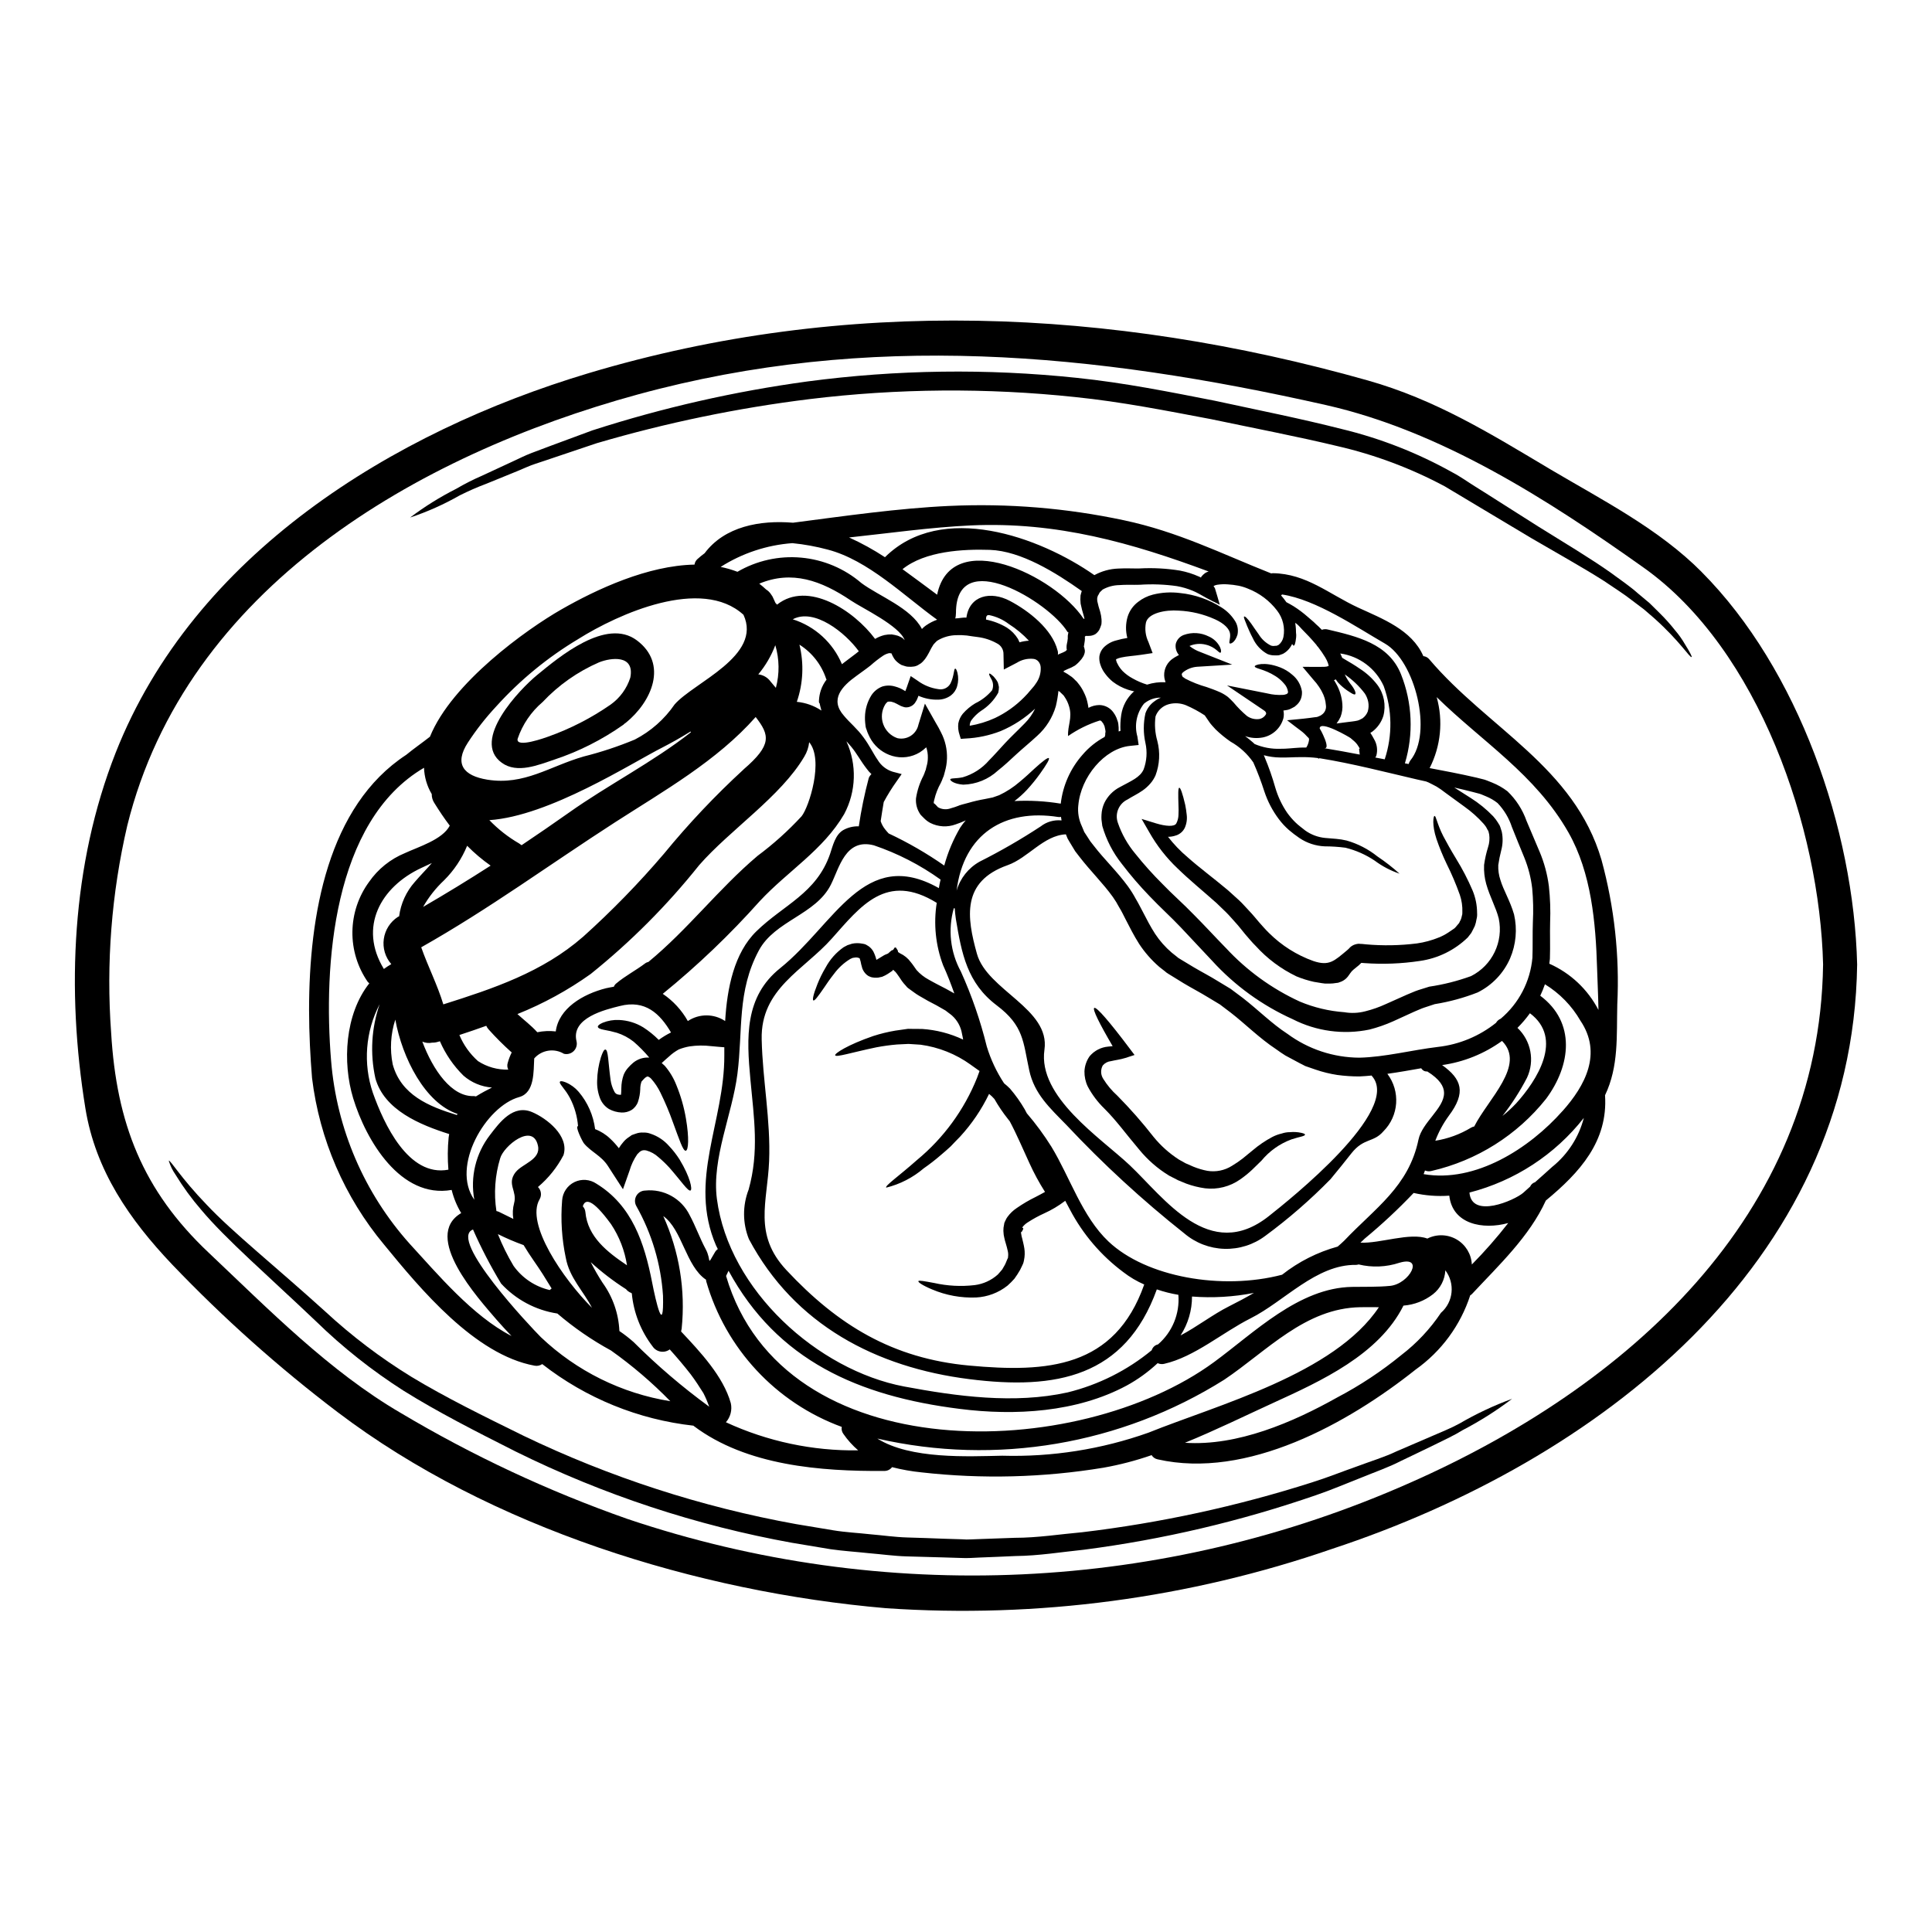
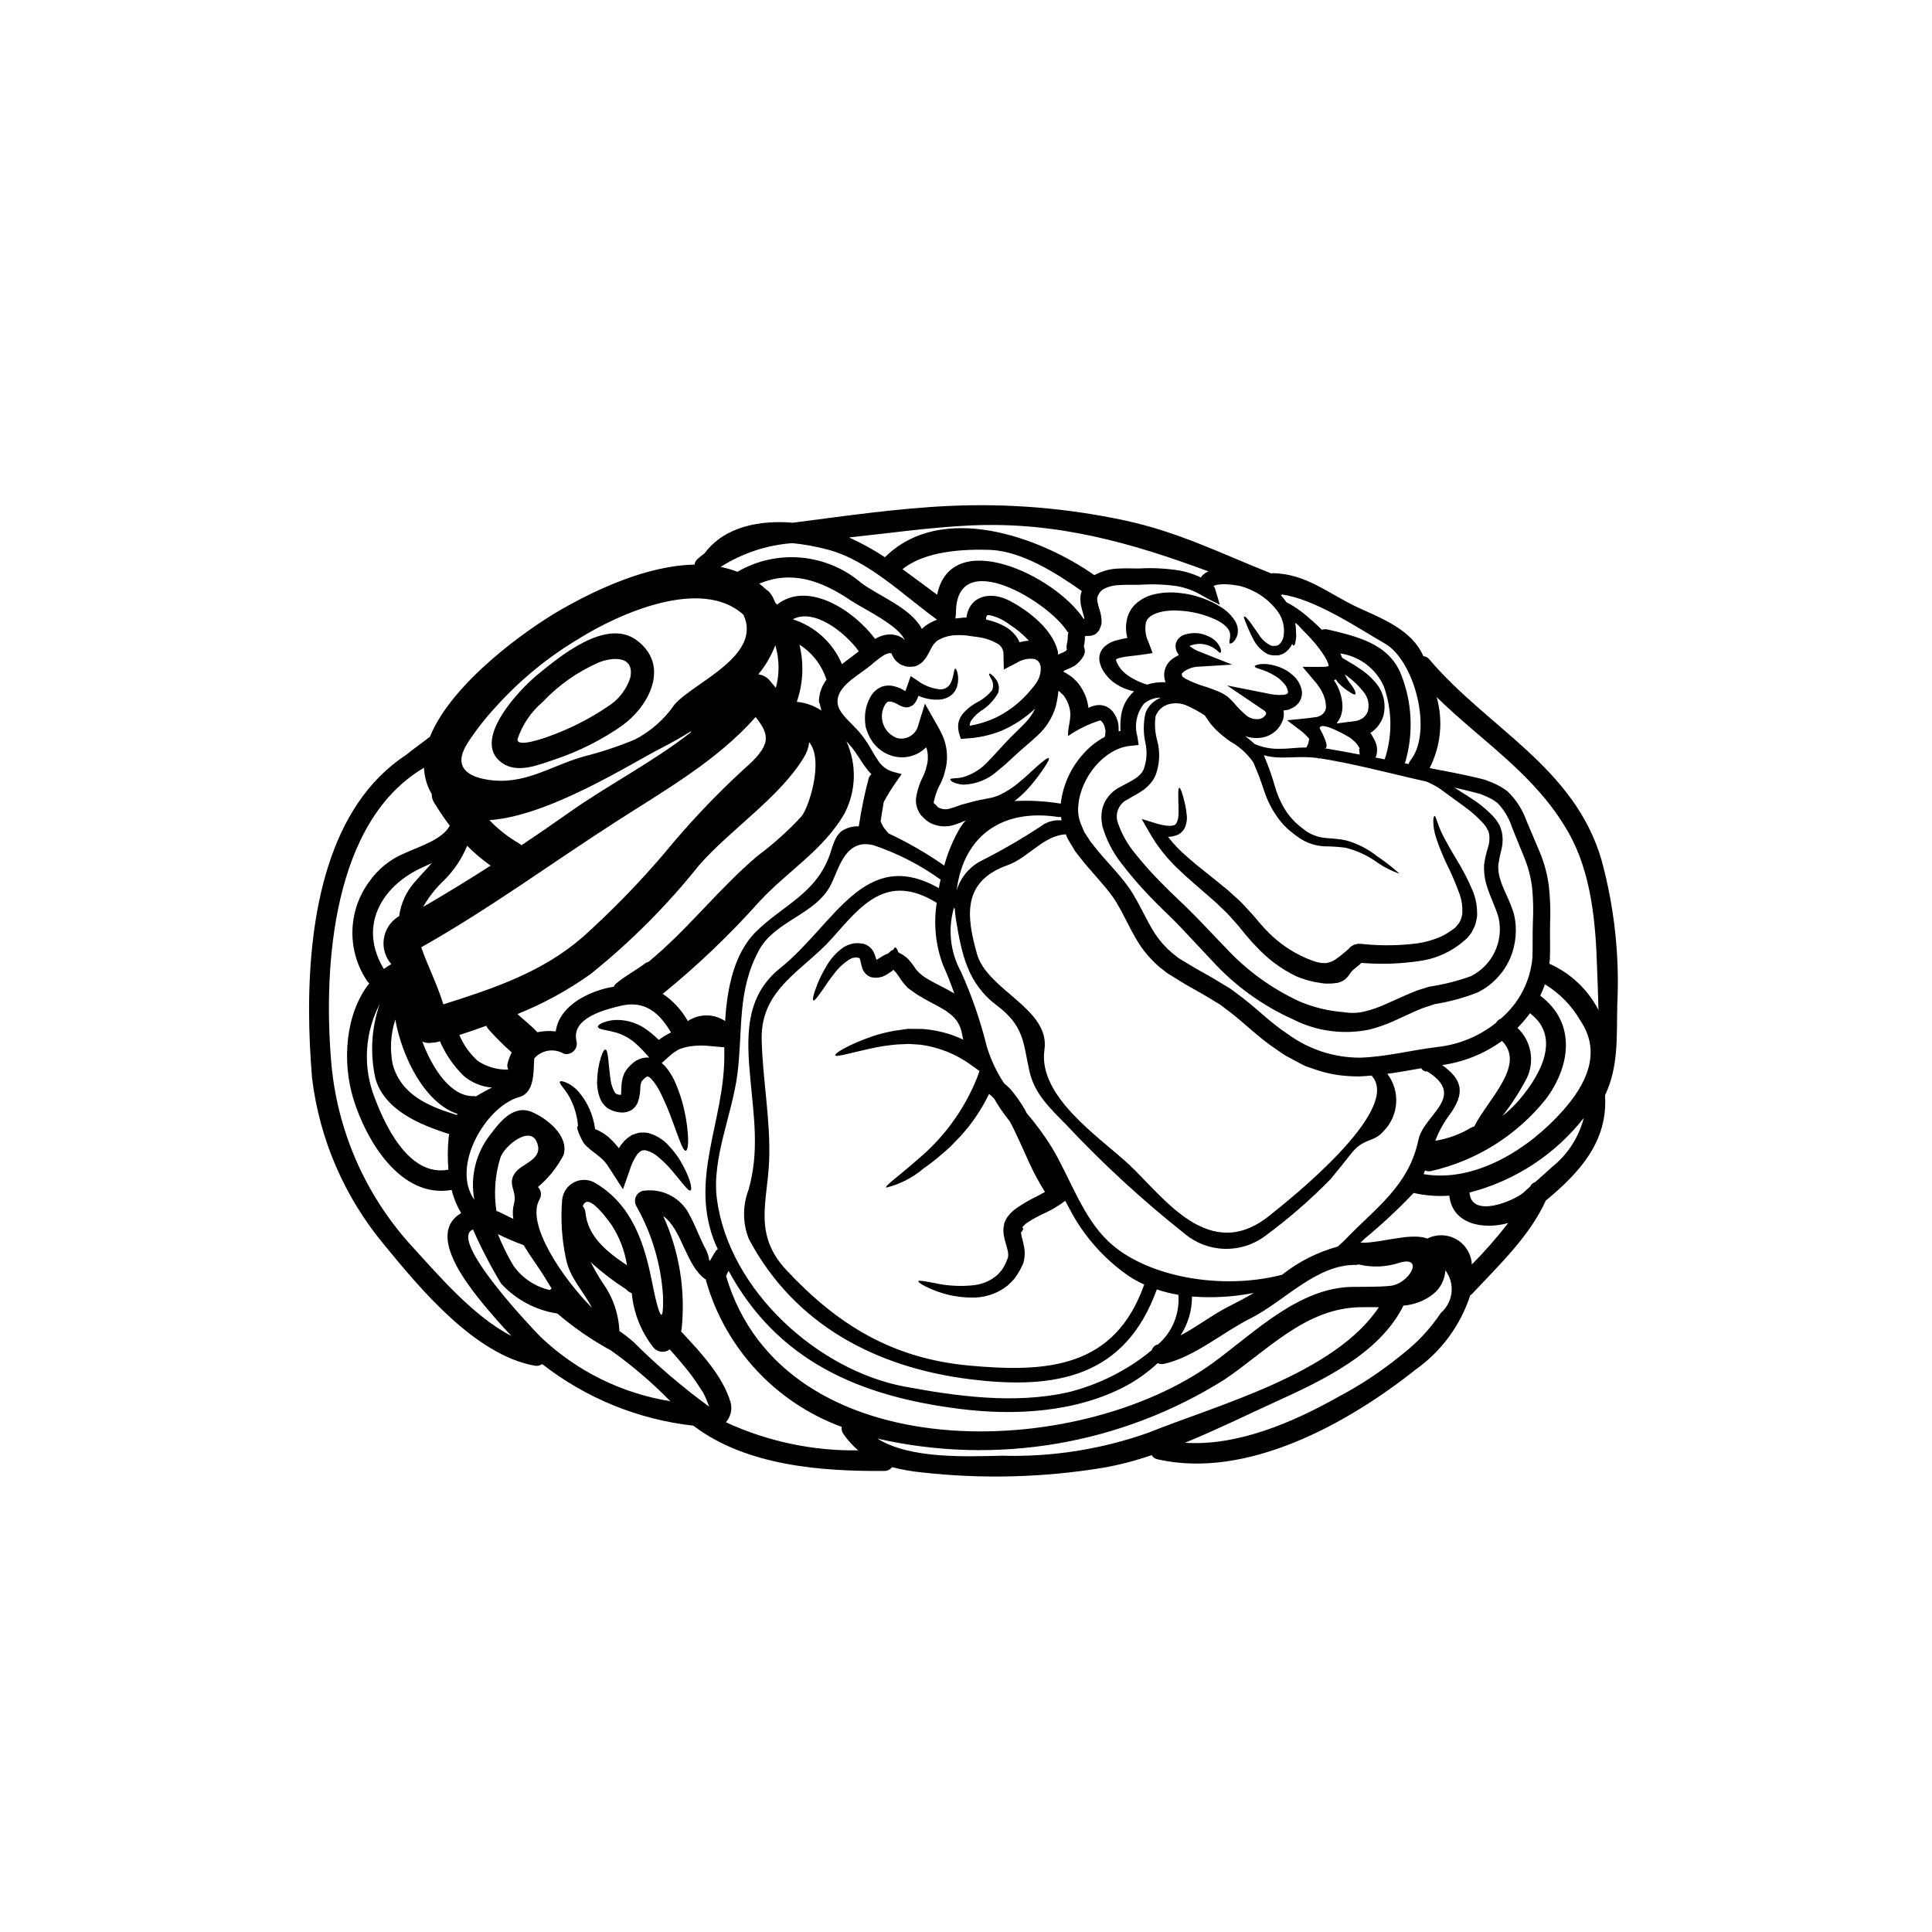
<svg xmlns="http://www.w3.org/2000/svg" fill="#000000" width="800px" height="800px" version="1.1" viewBox="144 144 512 512">
  <g>
-     <path d="m594.94 295.57c25.68 25.797 40.348 68.16 41.223 104.04-1.113 79.641-69.121 131.75-139.08 154.84-37.965 13.125-78.18 18.477-118.25 15.742-49.969-4.301-104.93-21.289-145.36-51.957h-0.004c-15.625-11.855-30.281-24.938-43.836-39.117-11.277-11.875-20.324-24.895-23.004-41.398-5.082-31.301-3.668-64.551 8.027-94.254 20.719-52.555 73.301-84.992 125.32-100.57 67.98-20.352 138.33-17.32 206.4 1.898 18.129 5.117 32.562 14.098 48.617 23.66 13.676 8.086 28.648 15.719 39.953 27.113zm32.199 104.03c-0.871-35.992-16.957-83.402-47.473-105.11-25.434-18.078-53.715-36.258-84.391-43.172-61.402-13.832-120.98-19.543-182.35-2.754-58.387 16.012-119.6 51.25-135.2 114.24-4.18 17.984-5.621 36.496-4.269 54.914 1.414 23.871 8.297 41.723 25.887 58.297 15.875 15.004 31.988 31.449 50.934 42.48 19.004 11.305 39.086 20.695 59.949 28.023 67.914 22.91 141.95 19.492 207.46-9.574 57.23-25.258 108.53-70.508 109.45-137.33z" />
-     <path d="m590.58 314.81c1.289 2.074 1.863 3.215 1.711 3.305-0.422 0.305-3.066-4.148-9.859-10.234-0.875-0.75-1.773-1.535-2.734-2.363-1.023-0.75-2.074-1.574-3.188-2.406-2.164-1.715-4.75-3.309-7.426-5.144-5.512-3.516-11.965-7.086-19.18-11.305-7.062-4.238-14.77-8.848-23.121-13.832l-0.004 0.004c-8.961-4.781-18.516-8.355-28.414-10.625-10.492-2.523-21.797-4.688-33.402-7.125-11.637-2.195-23.691-4.602-36.02-5.859h0.004c-23.406-2.484-47.02-2.305-70.387 0.539-19.086 2.356-37.949 6.262-56.402 11.684-3.883 1.297-7.609 2.559-11.094 3.731-1.773 0.598-3.457 1.18-5.117 1.711-1.66 0.531-3.188 1.289-4.691 1.895-3.008 1.23-5.832 2.363-8.418 3.43h-0.004c-2.387 0.898-4.727 1.922-7.004 3.066-4.176 2.383-8.578 4.348-13.141 5.867 3.836-2.894 7.918-5.441 12.203-7.609 2.223-1.301 4.519-2.465 6.883-3.488 2.555-1.18 5.348-2.496 8.355-3.879 1.504-0.691 3.039-1.477 4.691-2.106 1.652-0.629 3.336-1.262 5.117-1.926 3.488-1.289 7.215-2.676 11.125-4.117v0.004c18.547-5.977 37.586-10.309 56.895-12.938 23.684-3.141 47.652-3.461 71.406-0.957 12.777 1.324 24.863 3.785 36.605 6.074 11.668 2.523 22.848 4.746 33.555 7.477 10.262 2.469 20.133 6.336 29.344 11.484 2.191 1.141 4.148 2.582 6.191 3.844s3.91 2.469 5.805 3.668c3.816 2.406 7.453 4.723 10.941 6.945 6.914 4.297 13.441 8.207 18.848 11.996 2.676 1.969 5.234 3.695 7.367 5.59 1.082 0.902 2.133 1.805 3.125 2.617 0.934 0.934 1.805 1.801 2.648 2.613l0.004 0.008c1.48 1.453 2.867 3 4.148 4.629 0.992 1.16 1.875 2.41 2.633 3.734z" />
    <path d="m397.5 380.05c0.938-3.269 3.133-6.035 6.102-7.699 5.578-2.805 10.988-5.926 16.207-9.355 1.562-1.219 3.539-1.781 5.512-1.574-0.059-0.332-0.117-0.633-0.148-0.934h-0.004c-0.227 0.043-0.457 0.051-0.688 0.031-14.297-2.246-25.09 4.406-26.98 19.531zm33.988-67.316 0.031 0.449c-0.008 0.395-0.047 0.789-0.125 1.18l-0.148 0.934-0.027 0.059c0.027 0.062 0.059 0.152 0.117 0.273v-0.004c0.07 0.227 0.117 0.461 0.152 0.695 0.035 0.355-0.016 0.719-0.152 1.051-0.062 0.234-0.164 0.457-0.297 0.66l-0.422 0.633-0.691 0.789c-0.324 0.34-0.676 0.652-1.051 0.934-0.641 0.383-1.316 0.707-2.016 0.961-0.719 0.332-0.902 0.395-1.051 0.629v0.004c0.715 0.371 1.398 0.805 2.043 1.289l0.059 0.031 0.305 0.238 0.09 0.09 0.207 0.18 0.395 0.395v0.004c0.309 0.254 0.582 0.547 0.812 0.875 0.617 0.738 1.129 1.555 1.531 2.43 0.383 0.75 0.68 1.543 0.875 2.363 0.137 0.566 0.25 1.137 0.328 1.715 0.887-0.48 1.879-0.738 2.887-0.75 1.469 0.02 2.84 0.734 3.699 1.922 0.348 0.453 0.629 0.949 0.844 1.473l0.238 0.691 0.117 0.332 0.031 0.086 0.059 0.305v0.027l0.031 0.152h0.004c0.094 0.668 0.121 1.34 0.09 2.012 0.148-0.059 0.332-0.086 0.48-0.148-0.078-1.426-0.008-2.856 0.207-4.266 0.359-2.336 1.504-4.481 3.25-6.074 0.062-0.031 0.152-0.09 0.211-0.121-0.543-0.121-1.113-0.273-1.684-0.453-1.441-0.473-2.793-1.184-4-2.102-0.738-0.598-1.398-1.285-1.969-2.047-0.254-0.324-0.484-0.664-0.691-1.02-0.293-0.516-0.523-1.059-0.695-1.625-0.215-0.691-0.285-1.418-0.207-2.133 0.148-0.875 0.559-1.684 1.18-2.316 0.93-0.902 2.082-1.535 3.34-1.832 0.945-0.281 1.91-0.492 2.883-0.637-0.488-1.832-0.469-3.769 0.062-5.59 0.488-1.602 1.48-3 2.824-3.996 1.148-0.895 2.469-1.539 3.879-1.898 2.359-0.594 4.805-0.734 7.215-0.422 3.926 0.402 7.703 1.719 11.023 3.852 1.355 0.859 2.512 1.996 3.394 3.336 0.789 1.117 1.074 2.512 0.789 3.852-0.66 2.164-1.895 2.465-2.043 2.312-0.332-0.238 0.207-1.203 0.09-2.496-0.117-1.289-1.473-2.754-4.031-3.91v0.004c-3.019-1.363-6.273-2.141-9.586-2.289-3.543-0.27-8.121 0.66-8.691 3.188-0.336 1.734-0.105 3.527 0.66 5.117l1.113 2.945-3.008 0.453c-2.074 0.301-3.91 0.395-5.32 0.719-0.465 0.098-0.922 0.25-1.352 0.453v0.207c0 0.18 0.148 0.422 0.18 0.633v0.004c0.152 0.328 0.324 0.648 0.512 0.961 0.289 0.461 0.621 0.895 0.992 1.289 0.805 0.805 1.727 1.484 2.734 2.016 1.199 0.68 2.469 1.223 3.789 1.625 1.582-0.5 3.238-0.715 4.898-0.633-0.121-0.363-0.219-0.734-0.301-1.109-0.293-1.82 0.395-3.656 1.805-4.84 0.637-0.492 1.324-0.914 2.047-1.266-0.707-0.809-1.016-1.887-0.844-2.949 0.27-1.086 1.059-1.969 2.106-2.359 2.176-0.793 4.578-0.648 6.644 0.395 1.293 0.566 2.344 1.562 2.977 2.824 0.422 0.934 0.273 1.355 0.148 1.477-0.449 0.207-1.262-1.504-3.938-2.137h0.004c-1.438-0.359-2.949-0.23-4.305 0.359l0.121 0.09 0.004 0.004c0.832 0.645 1.762 1.152 2.754 1.504l8.445 3.336-9.289 0.57c-1.387 0.102-2.707 0.629-3.785 1.504-0.395 0.422-0.273 0.449-0.273 0.688 0.016 0.055 0.039 0.105 0.059 0.156 0.09 0.176 0.273 0.57 0.273 0.395 0 0 0.027 0 0.148 0.09 0.121 0.113 0.254 0.211 0.395 0.297 1.82 0.949 3.738 1.703 5.715 2.258 1.109 0.395 2.254 0.789 3.516 1.355v-0.004c0.746 0.34 1.453 0.766 2.106 1.266 0.691 0.629 0.902 0.844 1.445 1.414v-0.004c1.094 1.316 2.297 2.535 3.606 3.637 0.926 0.656 2.062 0.945 3.188 0.812 0.797-0.121 1.488-0.613 1.867-1.324 0.051-0.16 0.027-0.336-0.066-0.48-0.09-0.238-0.539-0.543-0.961-0.812l-9.32-6.297 10.766 2.133v0.004c1.328 0.324 2.695 0.445 4.059 0.363 0.227 0 0.453-0.039 0.66-0.125l0.301-0.09c0.035-0.039 0.074-0.066 0.121-0.09 0.207-0.09 0.148-0.148 0.273-0.422-0.109-0.891-0.512-1.723-1.145-2.359-0.625-0.727-1.355-1.355-2.168-1.867-3.098-1.969-5.594-2.016-5.512-2.613-0.09-0.332 2.465-1.355 6.691 0.27l0.004-0.004c1.191 0.461 2.289 1.125 3.246 1.969 1.363 1.098 2.273 2.66 2.555 4.391 0.047 0.609-0.023 1.219-0.207 1.801-0.203 0.629-0.555 1.195-1.023 1.656-0.238 0.207-0.48 0.449-0.719 0.629l-0.75 0.395h-0.004c-0.473 0.273-0.996 0.445-1.535 0.512-0.219 0.047-0.441 0.078-0.664 0.094 0.141 0.664 0.141 1.348 0 2.012-0.691 2.602-2.801 4.586-5.438 5.117-1.578 0.305-3.211 0.184-4.723-0.355 0.691 0.512 1.387 1.082 2.078 1.68 0.141 0.148 0.289 0.289 0.449 0.422 2.164 0.922 4.504 1.355 6.856 1.262 1.574 0.031 3.273-0.207 5.117-0.301 0.543-0.031 1.113-0.031 1.715-0.031v0.004c0.383-0.598 0.629-1.27 0.723-1.969 0.059-0.18-0.031-0.273-0.031-0.395 0.121 0-0.207-0.301-0.449-0.539l-0.691-0.719h-0.004c-0.34-0.328-0.703-0.629-1.082-0.906l-1.324-0.992-2.223-1.711 2.856-0.273c1.023-0.09 2.016-0.207 3.039-0.332l1.531-0.207c0.367-0.004 0.73-0.098 1.055-0.273 0.262-0.082 0.508-0.215 0.719-0.391 0.816-0.566 1.238-1.547 1.082-2.527-0.086-1.27-0.457-2.504-1.082-3.609-0.066-0.156-0.148-0.309-0.238-0.449l-0.512-0.812c-0.438-0.66-0.93-1.285-1.473-1.863-0.965-1.172-1.926-2.316-2.887-3.43 1.77 0 4.027 0.059 5.801 0 0.352-0.004 0.695-0.062 1.023-0.18 0.027 0 0.027-0.027 0.059-0.059s0.027-0.059 0.027-0.117l0.004-0.004c-0.043-0.215-0.102-0.426-0.18-0.633-0.191-0.523-0.434-1.027-0.723-1.504-0.578-0.953-1.211-1.871-1.895-2.754-0.184-0.16-0.336-0.355-0.449-0.57-0.664-0.789-1.328-1.535-1.969-2.223-0.641-0.688-1.289-1.324-1.867-1.926-0.207-0.238-0.422-0.453-0.598-0.66s-0.484-0.48-0.75-0.723v-0.004c-0.129-0.113-0.27-0.215-0.418-0.297l0.027 0.238c0.074 0.469 0.125 0.941 0.152 1.414 0.027 0.332 0.027 0.66 0.027 0.934 0.066 0.426 0.078 0.859 0.031 1.289-0.18 1.574-0.395 2.195-0.66 2.164-0.121 0-0.238-0.148-0.395-0.449-0.496 1.109-1.34 2.027-2.406 2.613-0.359 0.152-0.75 0.273-1.109 0.395-0.352 0.039-0.703 0.047-1.055 0.027-0.672 0.02-1.344-0.105-1.969-0.355-1.707-0.941-3.07-2.406-3.875-4.184-0.691-1.297-1.141-2.363-1.504-3.215-0.66-1.656-0.992-2.363-0.812-2.527 0.18-0.164 0.871 0.422 1.926 1.926 0.508 0.719 1.141 1.684 1.969 2.824v0.004c0.77 1.25 1.875 2.258 3.188 2.914 0.336 0.121 0.699 0.152 1.051 0.09 0.184 0.004 0.363-0.004 0.543-0.031 0.137-0.094 0.289-0.164 0.449-0.207 0.668-0.527 1.125-1.273 1.293-2.106 0.473-2.469-0.141-5.019-1.684-7.008-1.984-2.602-4.648-4.609-7.699-5.801-0.812-0.344-1.656-0.609-2.523-0.785-0.953-0.184-1.918-0.305-2.887-0.359-0.934-0.07-1.871-0.031-2.797 0.117-0.301 0.051-0.598 0.152-0.867 0.301-0.18-0.086 0.148 0.336 0.301 0.602 0.453 1.445 0.871 2.918 1.289 4.394l-0.75-0.395-0.395-0.18-0.184-0.129-0.395-0.148-1.773-0.934-1.926-1.082-0.992-0.512c-0.242-0.125-0.492-0.238-0.75-0.332-1.344-0.562-2.742-0.973-4.176-1.23-3.266-0.465-6.574-0.586-9.863-0.363-1.863 0.062-3.758-0.059-5.441 0.09-1.539 0.027-3.047 0.434-4.391 1.184-0.207 0.211-0.422 0.422-0.66 0.633-0.238 0.211-0.301 0.57-0.512 0.844-0.211 0.273-0.148 0.508-0.27 0.719-0.02 0.301-0.012 0.602 0.027 0.902 0.199 0.93 0.449 1.852 0.75 2.754 0.188 0.656 0.309 1.332 0.363 2.016 0.035 0.449 0.023 0.902-0.031 1.352-0.148 0.508-0.34 1-0.57 1.473-0.27 0.434-0.613 0.812-1.023 1.113-0.406 0.234-0.855 0.387-1.324 0.449-0.418 0.035-0.836 0.047-1.258 0.031zm136.93 59.168c3.402 12.457 4.812 25.375 4.18 38.273-0.207 8.355 0.422 16.414-3.246 24.082 0.812 12.18-6.691 20.469-15.691 27.902-4.328 9.527-12.539 17.227-19.574 24.773h-0.004c-0.125 0.141-0.281 0.25-0.453 0.332-2.578 7.941-7.648 14.844-14.461 19.68-17.945 14.277-44.703 29.176-68.398 23.793-0.656-0.133-1.23-0.535-1.574-1.109-4.176 1.449-8.457 2.566-12.809 3.336-15.922 2.621-32.129 3.035-48.164 1.23-2.637-0.262-5.25-0.727-7.816-1.383-0.488 0.645-1.254 1.016-2.059 1.008-16.809 0.121-36.5-1.383-50.48-11.906-0.031-0.027-0.031-0.059-0.09-0.09v-0.004c-14.613-1.621-28.488-7.273-40.078-16.32-0.59 0.402-1.312 0.555-2.016 0.422-15.816-2.891-30.25-20.297-39.898-32.082-10.484-12.566-17.113-27.895-19.09-44.137-0.453-5.562-0.789-11.699-0.789-18.039 0-25.168 4.992-54.062 25.738-67.621 2.043-1.68 4.238-3.184 6.297-4.809 5.801-14.312 25.676-28.5 34.785-33.703 9.562-5.473 22.969-11.668 35.324-11.906h0.004c0.074-0.555 0.34-1.066 0.754-1.441 0.613-0.559 1.258-1.082 1.926-1.574 5.32-7.125 14.699-8.809 23.422-8.086 13.676-1.773 27.719-3.816 41.488-4.453v0.004c15.484-0.711 30.992 0.562 46.152 3.789 14.371 3.035 25.766 8.809 39.086 14.098 0.148 0 0.238-0.059 0.422-0.059 8.898 0.117 14.914 5.562 22.672 9.141 6.34 2.918 14.168 5.863 17.195 12.777h-0.004c0.004 0.023 0.016 0.043 0.031 0.062 0.617 0.059 1.184 0.359 1.574 0.84 15.516 18.297 38.43 28.492 45.645 53.18zm-0.812 39.754c-0.059-3.969-0.273-7.816-0.363-11.094-0.359-11.996-1.504-25.227-7.578-35.93-8.777-15.453-22.906-24.082-34.938-35.895h0.004c1.766 6.281 1.102 13-1.863 18.816 3.938 0.75 7.996 1.504 12.414 2.527l2.047 0.512c0.691 0.207 1.383 0.539 2.074 0.789 1.465 0.582 2.84 1.363 4.09 2.316 2.273 2.184 4.004 4.871 5.051 7.844 0.57 1.324 1.113 2.648 1.684 3.973 0.57 1.383 1.18 2.754 1.742 4.117h0.004c1.25 2.945 2.09 6.055 2.496 9.23 0.348 3.184 0.457 6.391 0.328 9.59-0.09 3.148 0.059 6.106-0.059 9.652-0.031 0.422-0.09 0.871-0.152 1.289 5.606 2.488 10.195 6.812 13.02 12.254zm-9.5 26.766c5.957-6.691 10.582-15.246 4.723-23.93-2.281-3.953-5.516-7.269-9.406-9.652-0.355 1.035-0.77 2.047-1.238 3.035 9.473 7.086 8.148 18.434 1.535 27.332-7.66 9.617-18.355 16.352-30.34 19.105-0.574 0.164-1.191 0.121-1.742-0.121-0.121 0.336-0.242 0.633-0.363 0.965 13.727 2.371 28.023-6.797 36.832-16.75zm-2.613 14.699c4.043-3.305 6.926-7.809 8.238-12.863-7.656 9.742-18.309 16.695-30.309 19.781 0.57 7.039 11.906 2.074 14.223 0.09l1.867-1.68h-0.004c0.242-0.555 0.715-0.973 1.293-1.145 1.562-1.398 3.156-2.781 4.691-4.199zm-9.805-16.594c5.684-6.254 12.723-17.285 3.758-24.008-0.996 1.383-2.102 2.68-3.305 3.879 3.613 3.402 4.633 8.738 2.523 13.23-1.848 3.559-4.023 6.938-6.492 10.102 1.25-0.984 2.422-2.062 3.516-3.219zm4.543-48.164h-0.004c0.156-2.984 0.094-5.981-0.18-8.957-0.328-2.809-1.039-5.562-2.106-8.18-0.539-1.355-1.109-2.707-1.652-4.031s-1.082-2.703-1.621-4.027c-0.773-2.371-2.07-4.539-3.793-6.344-0.922-0.73-1.945-1.328-3.035-1.773-0.57-0.207-1.113-0.508-1.715-0.688l-1.836-0.484c-1.574-0.418-3.246-0.789-4.898-1.18 1.355 0.871 2.754 1.77 4.328 2.754v-0.004c2.184 1.379 4.195 3.012 5.984 4.871 0.496 0.547 0.941 1.141 1.324 1.773l0.242 0.422 0.086 0.09c0.031 0.059 0.121 0.27 0.121 0.27 0.051 0.105 0.094 0.215 0.125 0.328l0.395 1.234-0.004 0.004c0.332 1.621 0.281 3.301-0.148 4.898-0.332 1.289-0.598 2.594-0.785 3.91-0.055 1.348 0.137 2.691 0.57 3.969 0.789 2.676 2.559 5.473 3.609 9.113v-0.004c0.895 3.902 0.527 7.984-1.051 11.664-1.719 3.922-4.766 7.117-8.602 9.02-3.668 1.438-7.477 2.473-11.367 3.098l-2.824 0.93c-0.75 0.242-1.742 0.723-2.582 1.055-1.867 0.844-3.699 1.684-5.594 2.555-2.031 0.91-4.141 1.645-6.297 2.195-6.902 1.43-14.086 0.457-20.359-2.754-8.098-3.648-15.363-8.918-21.344-15.484l-8.266-8.809c-2.703-2.859-5.512-5.352-8.266-8.266-2.633-2.719-5.102-5.59-7.394-8.598-2.367-2.977-4.125-6.387-5.172-10.043l-0.211-1.652h-0.004c-0.027-0.43-0.027-0.863 0-1.293 0.043-1.09 0.301-2.156 0.754-3.148 0.879-1.812 2.328-3.289 4.121-4.211 3.066-1.68 5.348-2.555 6.297-4.688 0.824-2.231 0.992-4.652 0.48-6.977-0.586-2.602-0.586-5.305 0-7.906 0.238-0.672 0.582-1.301 1.023-1.867 0.406-0.523 0.895-0.98 1.441-1.352 0.496-0.379 1.043-0.684 1.625-0.902h-0.633c-1.418 0.117-2.762 0.676-3.848 1.594-1.953 2.457-2.602 5.703-1.742 8.719l0.332 2.223-2.312 0.242c-6.734 0.688-13.047 8.238-13.68 15.785h-0.008c-0.191 1.875 0.133 3.766 0.934 5.473l0.66 1.574 0.789 1.203 0.789 1.23 0.992 1.262c2.648 3.457 6.074 6.691 9.055 10.762l-0.004 0.004c0.754 1.043 1.438 2.141 2.043 3.277 0.633 1.023 1.141 2.106 1.715 3.148 1.109 2.164 2.191 4.238 3.398 6.106 1.223 1.852 2.699 3.519 4.387 4.961l1.324 1.051 0.332 0.273 0.059 0.059 0.152 0.09 0.789 0.484 3.188 1.922c2.133 1.262 4.207 2.316 6.43 3.699l3.336 2.016 3.219 2.406c4.176 3.246 7.695 6.824 11.809 9.5v-0.004c5.531 4.09 12.215 6.309 19.09 6.344 6.766-0.148 13.832-2.012 20.859-2.856h0.004c5.613-0.637 10.938-2.844 15.352-6.375 0.289-0.5 0.73-0.887 1.262-1.109 4.812-4.066 7.824-9.867 8.387-16.141 0.121-2.914 0-6.344 0.121-9.469zm-15.547 54.164c3.695-7.305 13.742-16.297 7.363-22.672h0.004c-4.691 3.394-10.141 5.594-15.875 6.402 5.231 3.727 6.402 7.277 1.773 13.441-1.484 2.035-2.688 4.258-3.578 6.613 3.344-0.527 6.555-1.703 9.449-3.453 0.266-0.16 0.559-0.27 0.863-0.332zm-0.863-39.836c5.637-2.836 8.66-9.113 7.359-15.293-0.723-2.891-2.363-5.742-3.309-9.113v0.004c-0.465-1.652-0.656-3.371-0.574-5.082 0.223-1.594 0.574-3.168 1.055-4.699 0.355-1.086 0.457-2.238 0.301-3.367l-0.18-0.75-0.059-0.18c-0.031-0.027-0.273-0.449-0.273-0.449v-0.004c-0.133-0.293-0.293-0.574-0.48-0.84l-0.48-0.602c-1.52-1.699-3.223-3.223-5.082-4.543-1.836-1.352-3.543-2.582-5.117-3.727-0.727-0.578-1.488-1.109-2.281-1.594-0.723-0.395-1.445-0.75-2.106-1.082v-0.004c-0.215-0.105-0.434-0.195-0.66-0.266-0.812-0.18-1.652-0.363-2.438-0.543-8.477-1.969-17.074-4.207-25.645-5.594-0.09 0.004-0.184-0.004-0.27-0.027-0.027 0.055-0.055 0.102-0.09 0.148l-0.27-0.195c-1.574-0.199-3.164-0.277-4.75-0.242-1.742 0-3.488 0.148-5.231 0.09v0.004c-1.465-0.012-2.922-0.215-4.332-0.605 0.098 0.148 0.168 0.312 0.215 0.48 1.117 2.656 2.07 5.375 2.852 8.145 0.695 2.367 1.758 4.613 3.148 6.648 0.645 0.891 1.359 1.727 2.141 2.496 0.789 0.789 1.801 1.504 2.644 2.191 1.559 1.109 3.383 1.789 5.289 1.969 0.992 0.09 1.969 0.148 2.891 0.238 0.941 0.078 1.875 0.23 2.793 0.449 2.969 0.852 5.738 2.281 8.148 4.211 2.062 1.379 4.023 2.906 5.863 4.57-2.363-0.797-4.586-1.965-6.586-3.457-2.363-1.586-4.992-2.746-7.758-3.426-1.836-0.238-3.684-0.359-5.531-0.363-2.375-0.109-4.672-0.871-6.644-2.195-0.973-0.66-1.902-1.371-2.797-2.133-0.988-0.867-1.887-1.832-2.676-2.887-1.656-2.203-2.945-4.66-3.816-7.277-0.844-2.637-1.824-5.227-2.949-7.758-1.57-2.273-3.637-4.156-6.043-5.508-1.398-0.965-2.715-2.043-3.934-3.223l-0.93-1.02-0.484-0.574-0.359-0.508-1.113-1.625c-1.57-1.035-3.231-1.93-4.957-2.676-1.434-0.582-3.016-0.688-4.512-0.301-1.656 0.426-2.996 1.641-3.578 3.25-0.293 2.184-0.129 4.402 0.48 6.519 0.785 3.016 0.617 6.199-0.48 9.113-0.16 0.352-0.34 0.695-0.543 1.023-0.25 0.422-0.543 0.816-0.871 1.18-0.582 0.668-1.242 1.266-1.969 1.777-1.414 0.992-2.859 1.652-4.031 2.406l0.004-0.004c-2.305 1.086-3.418 3.731-2.586 6.137 1.027 3.019 2.609 5.82 4.66 8.266 2.246 2.812 4.656 5.496 7.211 8.031 2.469 2.586 5.512 5.231 8.266 8.086 2.887 2.891 5.594 5.863 8.449 8.781l0.004-0.004c5.551 6.016 12.238 10.867 19.68 14.281 3.731 1.559 7.691 2.504 11.727 2.797 1.859 0.324 3.766 0.242 5.59-0.238 1.883-0.469 3.715-1.113 5.473-1.926 1.867-0.816 3.727-1.684 5.594-2.496 1.023-0.395 1.836-0.816 3.008-1.203l2.887-0.902h-0.004c3.766-0.555 7.469-1.492 11.047-2.789zm9.891 65.422c-6.762 1.867-14.793 0.305-15.633-7.246v-0.004c-3.168 0.23-6.352-0.016-9.449-0.719-4.082 4.297-8.418 8.344-12.988 12.117-0.332 0.363-0.75 0.691-1.113 1.055 5.141 0.27 13.168-2.797 17.738-1.082v-0.004c2.461-1.238 5.383-1.148 7.762 0.238 2.379 1.391 3.894 3.887 4.023 6.641 3.43-3.473 6.652-7.148 9.652-11zm-17.828 23.781c3.277-2.867 3.773-7.781 1.145-11.246-0.121 2.488-1.316 4.805-3.281 6.344-2.254 1.746-4.973 2.793-7.816 3.008-6.496 12.988-21.855 19.996-34.484 25.766-7.246 3.309-15.246 7.246-23.422 10.582 13.922 0.934 28.652-5.441 40.379-12.023 6.016-3.16 11.695-6.918 16.957-11.219 4.098-3.137 7.648-6.926 10.516-11.211zm0.812-58.207c0-1.801-1.18-3.699-4.453-5.742-0.504 0.059-1.008-0.133-1.348-0.512-0.121-0.117-0.18-0.238-0.273-0.332-2.918 0.512-5.902 1.051-8.957 1.473 3.5 4.633 3.051 11.137-1.055 15.242-2.644 3.066-5.172 1.652-8.477 5.832-1.801 2.285-3.637 4.57-5.512 6.824v0.004c-5.348 5.469-11.129 10.496-17.289 15.031-3.117 2.348-6.941 3.562-10.844 3.449-3.902-0.113-7.648-1.551-10.621-4.078-11.105-8.797-21.547-18.402-31.238-28.734-4.394-4.508-8.508-8.207-9.863-14.461-1.652-7.606-1.414-11.809-8.629-17.254-7.816-5.902-9.289-13.68-10.824-22.879-0.148-0.992-0.238-1.926-0.301-2.824l0.004-0.004c-0.078-0.027-0.16-0.039-0.246-0.031-1.605 5.621-0.934 11.645 1.867 16.773 2.891 6.398 5.191 13.047 6.867 19.863 1.051 3.457 2.594 6.746 4.586 9.762 0.551 0.441 1.078 0.91 1.574 1.414 1.469 1.711 2.777 3.555 3.91 5.508 0.176 0.363 0.359 0.691 0.539 1.023 2.394 2.789 4.574 5.754 6.523 8.867 4.898 8.062 8.148 18.523 15.121 25.109 9.98 9.445 30.035 12.988 46 8.809h0.004c4.363-3.445 9.371-5.981 14.73-7.457 0.57-0.512 1.199-1.02 1.742-1.574 8.18-8.633 17.078-14.312 19.68-26.789 0.941-4.527 6.773-8.254 6.773-12.312zm-8.965-88.125c6.074-7.394 1.258-26.395-6.691-30.996-7.453-4.297-18.336-11.699-27.27-13.02-0.082 0.09-0.176 0.168-0.273 0.242 0.504 0.574 0.977 1.176 1.414 1.805 0.57 0.301 1.203 0.629 1.926 1.082 1.324 0.844 2.582 1.785 3.758 2.828 0.48 0.422 1.023 0.871 1.574 1.352 0.391 0.395 0.812 0.789 1.262 1.18l0.871 0.875v-0.004c0.492-0.184 1.027-0.215 1.535-0.09 7.727 1.836 16.203 3.727 19.453 11.906 2.992 7.516 3.356 15.824 1.023 23.574l0.992 0.176c0.09-0.324 0.234-0.629 0.426-0.91zm-5.324 139.21c5.141-0.543 9.168-8.09 2.465-6.133-3.496 1.16-7.246 1.316-10.824 0.449-0.223 0.074-0.457 0.117-0.691 0.121-10.551-0.148-19 9.68-27.945 14.168-7.422 3.727-14.852 10.234-22.906 12.055l-0.004 0.004c-0.574 0.125-1.176 0.062-1.715-0.184-2.484 2.324-5.254 4.324-8.238 5.953-13.199 7.086-29.582 8.031-44.227 6.164-26.879-3.367-48.348-12.867-61.246-36.605-0.238 0.48-0.449 0.934-0.66 1.383 15.152 51.504 93.145 49.34 129.31 22.828 10.629-7.785 22.488-19.723 36.605-19.934 3.309-0.062 6.738 0.059 10.074-0.27zm-1.445-139.54c2.094-6.32 2-13.164-0.27-19.422-2.106-4.656-6.449-7.914-11.508-8.633 0.18 0.352 0.34 0.715 0.48 1.082 0 0.023 0.012 0.047 0.027 0.066l0.75 0.449c1.18 0.691 2.496 1.445 4 2.496v-0.004c1.758 1.141 3.309 2.574 4.582 4.238 1.754 2.363 2.332 5.398 1.574 8.238-0.531 1.691-1.582 3.164-3.008 4.215l-0.422 0.238c0.027 0.059 0 0.059 0.059 0.117 0.301 0.422 0.602 1.023 0.875 1.504 0.824 1.34 1.055 2.965 0.629 4.481-0.07 0.16-0.164 0.312-0.27 0.453 0.816 0.137 1.66 0.328 2.5 0.48zm-1.574 145.19c-1.742 0-3.43-0.031-4.898 0-14.613 0.238-24.715 11.602-36.051 19.211-27.363 17.195-60.438 22.809-91.941 15.602 8.809 5.535 24.086 4.723 33.102 4.543 13.184 0.375 26.324-1.695 38.754-6.106 18.355-7.394 49.293-15.574 61.062-33.25zm-29.125-24.145c5.473-4.328 35.297-28.051 27.328-37.102-0.016-0.055-0.047-0.109-0.09-0.148-1.082 0.09-2.133 0.207-3.246 0.238h-0.004c-1.957 0.004-3.918-0.129-5.859-0.391-1.953-0.301-3.875-0.773-5.742-1.414l-2.617-0.902c0.031 0-0.332-0.121-0.301-0.121l-0.059-0.059-0.148-0.059-0.332-0.18-0.664-0.332-1.289-0.691-2.586-1.383c-0.844-0.512-1.621-1.082-2.438-1.656-4.508-2.977-8.238-6.762-12.055-9.711l-2.856-2.164-3.148-1.895c-2.043-1.262-4.422-2.496-6.523-3.758l-3.188-1.969-0.789-0.484-0.176-0.117-0.273-0.18-0.09-0.059-0.395-0.332-1.574-1.23 0.004-0.004c-2.019-1.758-3.789-3.781-5.262-6.016-1.414-2.223-2.527-4.453-3.609-6.555-0.543-1.055-1.051-2.137-1.684-3.148v0.004c-0.496-0.957-1.059-1.879-1.684-2.758-2.555-3.578-5.902-6.824-8.867-10.672l-1.113-1.445c-0.332-0.539-0.688-1.113-1.02-1.684s-0.691-1.109-0.992-1.68l-0.453-1.113c-5.902 0.273-10.07 6.297-15.453 8.18-12.238 4.328-10.824 13.801-8.121 23.477 2.703 9.68 19.484 14.562 17.891 25.438-1.801 12.504 14.883 23.328 22.582 30.574 9.234 8.723 21.113 26.008 36.898 13.5zm26.219-133.76c0.23-0.812 0.273-1.664 0.117-2.496-0.156-0.793-0.461-1.547-0.902-2.223-1.488-1.973-3.293-3.688-5.332-5.082 0.516 1.086 1.164 2.106 1.926 3.035 0.934 1.297 1.082 2.106 0.812 2.254-0.273 0.148-0.812-0.18-2.074-1.02h-0.004c-0.871-0.605-1.676-1.301-2.402-2.074-0.23-0.273-0.441-0.566-0.633-0.871-0.055 0.035-0.117 0.062-0.18 0.09l-0.18 0.09c-0.059 0.027-0.09 0.059-0.148 0.059 0 0 0.09 0.059 0.09 0.09l0.059 0.031 0.09 0.148v0.004c0.125 0.18 0.234 0.371 0.328 0.57 0.965 1.664 1.543 3.523 1.688 5.441 0.102 1.164-0.066 2.336-0.484 3.426-0.281 0.621-0.633 1.207-1.051 1.742l2.754-0.359c0.902-0.121 1.969-0.211 2.754-0.395v0.004c0.332-0.082 0.645-0.215 0.934-0.395 0.137-0.078 0.277-0.145 0.422-0.207 0.645-0.469 1.141-1.117 1.422-1.863zm-2.137 11.453-0.176-1.504h-0.004c0.059-0.012 0.117-0.02 0.18-0.027-0.051-0.133-0.109-0.266-0.18-0.395-0.156-0.27-0.324-0.531-0.512-0.785-0.219-0.281-0.461-0.547-0.723-0.789l-1.02-0.871c-0.273-0.238-8.148-4.84-8.18-2.559v0.004c0.336 0.555 0.637 1.125 0.902 1.715 0.75 1.621 1.504 3.695 0.301 3.519 3.008 0.492 6.164 1.062 9.414 1.691zm-34.684 146.24c2.285-1.145 4.484-2.316 6.648-3.578-5.402 1.062-10.926 1.387-16.414 0.961 0.008 3.66-1.047 7.242-3.039 10.312 4.379-2.312 8.617-5.594 12.805-7.695zm-6.297-194.34c0.289-0.184 0.605-0.328 0.934-0.422-20.266-7.519-40.078-13.262-63.078-12.203-10.793 0.512-21.469 2.047-32.199 3.188v0.004c3.297 1.492 6.473 3.242 9.5 5.231 15-14.852 40.977-5.41 55.496 4.75 1.938-1.062 4.094-1.66 6.301-1.742 2.106-0.117 3.91 0 5.652-0.031 3.598-0.199 7.207-0.008 10.762 0.574 1.719 0.332 3.394 0.859 4.992 1.574 0.117 0.059 0.273 0.117 0.332 0.148l0.059 0.031 0.09 0.059c0.121 0.09 0.09 0.059 0.09-0.031-0.004-0.039 0.008-0.082 0.031-0.117 0.293-0.391 0.645-0.73 1.039-1.012zm-12.477 204.41c3.793-3.269 5.793-8.152 5.394-13.141-1.941-0.32-3.852-0.801-5.711-1.438-8.359 23.18-26.609 26.727-49.727 23.781-24.598-3.098-46.273-14.371-58.359-37.074h-0.004c-1.695-4.211-1.73-8.906-0.09-13.141 2.824-10.07 1.414-19 0.48-29.125-1.051-11.246-1.574-22.012 7.906-29.586 14.492-11.668 22.281-32.352 42.031-21.195 0.121-0.75 0.273-1.504 0.453-2.254l0.004-0.004c-5.41-3.883-11.367-6.945-17.676-9.082-7.578-1.969-9.172 6.047-11.414 10.461-4 7.938-14.824 9.5-19.062 17.383-5.832 10.852-4.207 21.105-5.684 32.707-1.352 10.707-6.852 22.457-5.441 33.164 3.184 24.23 26.766 45.367 49.594 49.695 13.953 2.617 29.227 4.691 43.328 1.574h0.004c8.18-2.004 15.805-5.828 22.305-11.184 0.234-0.781 0.875-1.375 1.672-1.543zm-3.66-15.875c-1.973-0.859-3.828-1.957-5.531-3.273-5.898-4.394-10.73-10.055-14.148-16.566-0.422-0.812-0.844-1.574-1.262-2.363l-0.121 0.121h-0.004c-1.68 1.27-3.492 2.348-5.41 3.215-1.543 0.699-3.031 1.516-4.449 2.438-0.504 0.324-0.949 0.73-1.32 1.203-0.09 0.09 0 0.18 0 0.238l0.207 0.062c0 0.395-0.395 0.84-0.395 0.93 0 0.09-0.238 0.09-0.238 0.18l0.09 0.512c0.043 0.367 0.125 0.73 0.238 1.082 0.18 0.789 0.422 1.652 0.57 2.617h0.004c0.164 1.059 0.133 2.141-0.094 3.188l-0.09 0.422-0.059 0.211-0.09 0.27-0.031 0.062-0.027 0.059-0.238 0.512-0.512 1.051h-0.004c-0.445 0.789-0.941 1.551-1.477 2.285-0.57 0.648-1.18 1.262-1.828 1.836-2.379 1.891-5.293 2.992-8.328 3.148-4 0.156-7.984-0.57-11.668-2.137-2.527-1.051-3.758-1.922-3.637-2.191 0.121-0.273 1.574 0 4.148 0.48v-0.004c3.539 0.801 7.191 0.996 10.793 0.57 2.273-0.289 4.402-1.266 6.106-2.793 0.422-0.422 0.789-0.934 1.18-1.355 0.273-0.543 0.57-0.902 0.875-1.574l0.449-1.082 0.211-0.453v-0.164c0.082-0.531 0.062-1.07-0.062-1.594-0.117-0.633-0.332-1.324-0.57-2.164-0.148-0.453-0.266-0.914-0.359-1.383l-0.152-0.75c-0.047-0.352-0.074-0.703-0.086-1.055-0.012-0.559 0.047-1.113 0.176-1.656l0.031-0.148v-0.09l0.09-0.332 0.031-0.059 0.238-0.512h0.004c0.133-0.32 0.305-0.621 0.512-0.902 0.672-0.926 1.508-1.727 2.465-2.359 1.594-1.109 3.273-2.094 5.019-2.945 0.812-0.422 1.68-0.875 2.465-1.324v0.004c-1.562-2.457-2.949-5.019-4.148-7.668-1.805-3.91-3.398-7.699-5.203-11.062-0.18-0.211-0.332-0.395-0.48-0.602v-0.004c-1.328-1.668-2.523-3.438-3.578-5.289-0.43-0.492-0.902-0.945-1.414-1.355-1.992 4.137-4.586 7.961-7.691 11.34-0.875 0.875-1.684 1.742-2.496 2.586-0.844 0.789-1.684 1.504-2.496 2.195-1.477 1.285-3.023 2.492-4.633 3.606-2.875 2.457-6.281 4.207-9.949 5.117-0.363-0.512 3.125-2.859 8.18-7.336 7.031-5.812 12.5-13.297 15.898-21.766l0.66-1.805-2.363-1.68 0.004-0.004c-3.918-2.824-8.477-4.641-13.266-5.289-1.082-0.059-2.164-0.148-3.184-0.207-1.055 0.059-2.074 0.117-3.066 0.148-1.836 0.156-3.664 0.406-5.473 0.75-6.613 1.383-10.734 2.734-10.914 2.106-0.148-0.484 3.277-2.754 10.137-5.117l-0.004 0.004c1.898-0.609 3.836-1.082 5.801-1.414 1.082-0.148 2.195-0.332 3.367-0.48 1.18 0.031 2.41 0.031 3.699 0.031 3.785 0.246 7.488 1.203 10.914 2.824-0.09-0.512-0.18-1.023-0.305-1.535h0.004c-0.301-1.867-1.234-3.578-2.648-4.84-0.512-0.449-1.383-1.023-1.711-1.324l-2.363-1.355c-0.789-0.395-1.535-0.812-2.281-1.199-0.816-0.453-1.625-0.934-2.41-1.387s-1.574-1.082-2.344-1.621l-0.574-0.422-0.059-0.059-0.207-0.18-0.09-0.125-0.207-0.238c-0.383-0.398-0.734-0.82-1.055-1.266-0.512-0.75-0.93-1.441-1.352-1.969-0.219-0.324-0.496-0.609-0.812-0.84 0-0.031-0.027 0 0-0.09-0.148-0.031-0.27-0.059-0.332 0.059 0.055 0.035 0.117 0.055 0.18 0.062-0.027 0.027-0.059 0.059-0.09 0.059-0.395 0.18-1.02 0.75-2.016 1.262l-0.789 0.359c-0.332 0.09-0.66 0.152-0.992 0.211l0.004 0.004c-0.66 0.078-1.328 0.039-1.969-0.125-0.027-0.027-0.027-0.027-0.059-0.027-0.09-0.031-0.719-0.305-0.629-0.273l-0.031-0.031-0.059-0.027-0.121-0.09-0.207-0.148h-0.004c-0.547-0.469-0.961-1.07-1.207-1.746l-0.09-0.359c-0.074-0.207-0.137-0.418-0.18-0.633-0.086-0.535-0.219-1.062-0.395-1.574-0.031-0.031-0.031-0.031-0.031-0.062v-0.027l-0.176-0.062c-0.344-0.145-0.719-0.188-1.082-0.121l-0.602 0.09-0.602 0.27h-0.004c-1.648 0.996-3.09 2.305-4.238 3.848-1.141 1.445-2.043 2.754-2.793 3.883-1.504 2.191-2.438 3.426-2.754 3.273-0.32-0.148 0-1.652 1.023-4.207h-0.004c0.613-1.566 1.359-3.082 2.223-4.527 1.148-2.141 2.785-3.984 4.777-5.379l1.023-0.539 1.23-0.395c0.895-0.18 1.816-0.18 2.707 0l0.48 0.09 0.273 0.09h0.027l0.18 0.09 0.211 0.121 0.449 0.27h0.004c0.535 0.375 0.98 0.871 1.293 1.445 0.344 0.691 0.609 1.418 0.789 2.164 0.078-0.008 0.152-0.039 0.211-0.09 0.359-0.207 0.871-0.539 1.836-1.113 0.27-0.145 0.551-0.266 0.84-0.359 0.449-0.148 0.93-0.934 1.383-0.992 0.332-0.031 0.422-0.691 0.66-0.691h0.238l0.512 0.789 0.059 0.395 0.543 0.363 0.004-0.004c1.121 0.52 2.094 1.316 2.824 2.316 0.629 0.75 1.082 1.504 1.531 2.102 0.922 1.035 2.023 1.902 3.25 2.559 0.723 0.395 1.445 0.812 2.164 1.18l2.438 1.262c0.719 0.422 1.445 0.812 2.164 1.203-0.902-2.527-1.867-5.055-2.977-7.477-1.984-5.269-2.562-10.969-1.684-16.531-13.352-8.238-20.172 0.906-27.812 9.473-7.422 8.355-18.895 13.289-18.578 26.699 0.238 10.852 2.406 21.434 1.969 32.273s-4.269 19.395 4.57 28.867c13.648 14.609 28.172 23.449 48.438 25.312 20.719 1.918 38.578 0.656 46.398-21.473zm-10.316-146.21c0.18-0.211-0.059-1.082-0.207-1.773-0.047-0.078-0.09-0.16-0.125-0.242l-0.18-0.395c-0.125-0.199-0.266-0.391-0.422-0.57-0.301-0.332-0.422-0.273-0.629-0.242-2.953 0.941-5.75 2.316-8.297 4.09-0.152-2.856 1.199-4.777 0.27-7.844v-0.004c-0.273-0.957-0.711-1.863-1.293-2.676-0.09-0.273-1.141-1.113-1.141-1.203-0.141-0.07-0.27-0.148-0.395-0.238-0.137 1.363-0.367 2.719-0.688 4.055-0.879 3.019-2.582 5.731-4.918 7.832-2.016 1.867-3.883 3.371-5.535 4.898-1.652 1.531-3.246 3.039-4.867 4.301-2.516 2.34-5.797 3.676-9.23 3.762-2.527-0.211-3.43-1.082-3.43-1.387 0.059-0.395 1.445-0.18 3.305-0.57h0.004c2.707-0.793 5.129-2.348 6.973-4.481 1.328-1.324 2.676-2.887 4.301-4.629 1.625-1.742 3.457-3.43 5.172-5.203h0.004c1.121-1.129 2.047-2.441 2.734-3.875-2.668 2.512-5.762 4.523-9.141 5.949-2.969 1.156-6.109 1.82-9.293 1.969l-1.262 0.09-0.332-1.082c-0.332-0.965-0.445-1.992-0.328-3.008 0.176-0.949 0.59-1.84 1.203-2.586 0.953-1.086 2.066-2.016 3.305-2.754 1.715-0.82 3.234-2 4.453-3.461 0.41-1.004 0.309-2.148-0.27-3.066-0.422-0.75-0.602-1.18-0.48-1.324 0.121-0.141 0.512 0.18 1.199 0.812 0.418 0.453 0.773 0.957 1.055 1.504 0.125 0.406 0.227 0.816 0.301 1.234-0.004 0.504-0.066 1.008-0.184 1.5-1.098 1.984-2.688 3.648-4.613 4.844-0.957 0.672-1.801 1.492-2.496 2.438-0.297 0.43-0.453 0.945-0.445 1.469 2.309-0.387 4.559-1.07 6.688-2.043 2.863-1.363 5.469-3.215 7.695-5.469 0.629-0.625 1.223-1.281 1.777-1.969l0.902-1.051c0.121-0.18 0.422-0.602 0.629-0.902 0.805-1.195 1.199-2.621 1.113-4.062-0.023-0.562-0.238-1.102-0.602-1.531-0.328-0.383-0.789-0.633-1.293-0.691-1.547-0.164-3.102 0.195-4.418 1.023l-3.461 1.801-0.086-4.059v0.004c0.039-1.223-0.645-2.356-1.75-2.887-1.543-0.863-3.234-1.426-4.988-1.656-0.992-0.117-1.969-0.27-3.004-0.422-0.938-0.102-1.883-0.133-2.824-0.086-1.648 0.035-3.262 0.48-4.695 1.289-0.266 0.129-0.504 0.316-0.691 0.543l-0.422 0.449-0.207 0.238v0.004c-0.379 0.59-0.723 1.199-1.023 1.832-0.207 0.395-0.395 0.75-0.691 1.23v0.004c-0.305 0.527-0.68 1.012-1.113 1.445-0.27 0.297-0.598 0.543-0.961 0.719-0.387 0.277-0.828 0.461-1.293 0.543-0.547 0.094-1.102 0.113-1.652 0.059-0.258-0.012-0.512-0.062-0.754-0.148l-0.57-0.18-0.512-0.18v-0.004c-0.043-0.047-0.094-0.086-0.148-0.117l-0.273-0.152-0.512-0.395c-0.336-0.266-0.629-0.578-0.867-0.934-0.242-0.359-0.332-0.598-0.512-0.902-0.09-0.238-0.18-0.395-0.211-0.512-0.18-0.027-0.359-0.059-0.395-0.059-0.121 0.031-0.211-0.059-0.395 0.031-0.492 0.125-0.961 0.328-1.387 0.602-1.184 0.793-2.305 1.664-3.363 2.613-1.324 1.051-2.586 1.895-3.727 2.754-3.848 2.754-7.188 6.254-3.336 10.582 0.719 0.871 1.621 1.77 2.523 2.672l1.445 1.535c0.422 0.512 0.75 0.875 1.199 1.504 1.656 2.223 2.617 4.359 3.789 6.016l-0.004 0.004c0.891 1.477 2.289 2.578 3.938 3.094l2.406 0.633-1.324 1.895c-1.258 1.762-2.406 3.602-3.43 5.512-0.305 1.684-0.543 3.398-0.812 5.082l0.004-0.004c0.258 0.789 0.66 1.523 1.18 2.168 0.305 0.395 0.633 0.75 0.934 1.082 5.144 2.41 10.074 5.258 14.73 8.508 0.961-3.531 2.387-6.918 4.242-10.07 0.441-0.68 0.934-1.324 1.477-1.926l-0.152 0.09h-0.004c-0.824 0.371-1.664 0.703-2.523 0.992-2.211 0.82-4.664 0.68-6.766-0.395-0.562-0.305-1.078-0.688-1.535-1.141l-0.719-0.719-0.117-0.121c-0.031-0.027-0.242-0.27-0.242-0.27h-0.004c-0.02-0.055-0.051-0.105-0.086-0.152-0.801-1.219-1.172-2.668-1.055-4.117 0.324-2.09 0.988-4.109 1.969-5.984 0.188-0.41 0.348-0.832 0.484-1.262l0.148-0.332c0-0.059 0.027-0.148 0.027-0.18l0.152-0.629v-0.004c0.238-0.766 0.355-1.559 0.359-2.359 0.023-0.938-0.121-1.871-0.422-2.758-0.535 0.512-1.117 0.965-1.742 1.355-2.18 1.312-4.809 1.652-7.246 0.934-2.273-0.668-4.231-2.129-5.512-4.121-0.32-0.508-0.602-1.043-0.84-1.594-0.191-0.41-0.352-0.828-0.48-1.262l-0.121-0.305-0.09-0.332-0.004 0.004c-0.004-0.051-0.012-0.102-0.027-0.148l-0.031-0.211v-0.004c-0.047-0.266-0.074-0.539-0.09-0.809-0.051-0.508-0.07-1.02-0.059-1.531 0.035-2.043 0.629-4.039 1.711-5.773 0.695-1.059 1.707-1.867 2.891-2.316 1.098-0.332 2.266-0.332 3.363 0 0.898 0.234 1.75 0.609 2.527 1.109l0.18 0.121c0.027-0.031 0.027-0.059 0.059-0.09 0.207-0.512 0.422-1.082 0.602-1.652l0.789-2.254 1.836 1.23c1.609 1.188 3.488 1.953 5.469 2.231 1.281 0.27 2.59-0.332 3.223-1.477 1.051-2.102 0.844-4 1.289-3.938 0.18-0.031 0.363 0.359 0.57 1.082 0.289 1.18 0.258 2.414-0.09 3.578-0.27 0.973-0.852 1.824-1.652 2.434-0.973 0.703-2.137 1.09-3.34 1.113-1.805 0.055-3.602-0.297-5.254-1.027-0.137 0.402-0.297 0.797-0.48 1.18-0.137 0.25-0.289 0.492-0.453 0.727-0.262 0.352-0.598 0.641-0.988 0.84-0.516 0.273-1.105 0.379-1.684 0.301-0.348-0.086-0.688-0.199-1.023-0.332-0.512-0.238-0.789-0.422-1.082-0.57-0.449-0.258-0.938-0.453-1.445-0.57-0.359-0.09-1.141-0.031-1.051 0.059-0.242 0.18-0.445 0.402-0.602 0.66-0.957 1.578-1.148 3.5-0.523 5.234 0.625 1.734 2 3.094 3.738 3.699 1.219 0.281 2.5 0.059 3.555-0.617 1.051-0.676 1.789-1.75 2.039-2.973l1.715-5.562 2.856 5.051c0.516 0.836 0.984 1.699 1.414 2.586 1.117 2.141 1.656 4.531 1.574 6.941-0.039 1.152-0.223 2.297-0.543 3.402l-0.207 0.789-0.152 0.512-0.148 0.332-0.004-0.004c-0.16 0.473-0.352 0.934-0.57 1.383-0.793 1.414-1.379 2.93-1.746 4.508-0.094 0.285-0.145 0.578-0.148 0.875l0.18 0.117 0.27 0.238 0.453 0.484c0.363 0.48 0.422 0.238 0.57 0.422v0.004c0.98 0.438 2.094 0.469 3.098 0.086 0.703-0.188 1.398-0.418 2.074-0.691l0.273-0.121 0.27-0.059 0.242-0.09 0.57-0.148 1.141-0.305c1.441-0.422 2.906-0.762 4.387-1.02 0.719-0.148 1.414-0.273 2.106-0.422 0.57-0.211 1.141-0.422 1.711-0.602h0.004c1.965-0.926 3.797-2.121 5.441-3.543 1.574-1.297 2.859-2.527 3.938-3.519 2.16-1.969 3.543-3.008 3.785-2.754 0.242 0.25-0.57 1.652-2.312 4.09-1.066 1.492-2.223 2.918-3.461 4.269-1.023 1.098-2.141 2.106-3.34 3.008 4.106-0.211 8.219 0.02 12.27 0.688 0.551-4.809 2.566-9.332 5.773-12.957 1.645-1.926 3.633-3.527 5.863-4.723 0.031-0.164 0.082-0.324 0.148-0.48 0.023-0.207 0.027-0.414 0.02-0.621zm-5.512-30.215-0.18-0.719v-0.004c-0.336-1.078-0.617-2.172-0.844-3.277-0.082-0.719-0.09-1.445-0.027-2.164 0.09-0.395 0.207-0.812 0.332-1.18-6.824-4.84-16.086-10.629-24.352-10.914-7.086-0.238-17.199 0.305-23.152 5.117 3.035 2.195 6.074 4.481 9.172 6.766 3.727-18.16 31.145-5.203 38.812 6.371zm-4.328 3.879v-0.004c0.023-0.07 0.055-0.141 0.09-0.207-0.09-0.121-0.207-0.09-0.301-0.238-4.84-7.906-29.555-22.879-29.52-4.965 0 0.422-0.09 1.445-0.242 1.445 1.023 0 2.016-0.301 3.008-0.207 0.789-5.863 6.402-7.156 11.547-4.422 4.961 2.613 11.184 7.453 12.625 13.164h0.004c0.105 0.352 0.125 0.723 0.059 1.082 0.25-0.141 0.516-0.262 0.785-0.359 0.406-0.156 0.801-0.336 1.184-0.543 0.09-0.117 0.09-0.027 0.273-0.238l0.148-0.148-0.004-0.004c-0.027-0.074-0.047-0.156-0.059-0.238-0.031-0.32-0.031-0.645 0-0.965l0.117-0.629 0.121-0.57v-0.18c0-0.207 0.09-0.09 0.059-0.539l0.004-0.004c-0.031-0.414 0.008-0.832 0.109-1.234zm-12.898 2.363v-0.004c0.812-0.234 1.652-0.375 2.496-0.422-1.578-1.695-3.367-3.18-5.32-4.422-1.527-1.16-3.297-1.969-5.172-2.359-0.812-0.121-0.871 0.539-0.871 1.18 1.953 0.387 3.824 1.113 5.531 2.137 1.195 0.766 2.203 1.793 2.945 3.008 0.145 0.273 0.273 0.555 0.383 0.848zm-24.715-4.512v-0.004c0.895-0.617 1.863-1.113 2.891-1.473-8.871-6.402-18.281-15.785-28.984-18.582-3.074-0.824-6.211-1.398-9.379-1.711-6.758 0.496-13.289 2.66-19.004 6.297 1.516 0.309 3.004 0.742 4.449 1.293 5.106-2.973 11.008-4.285 16.891-3.75 5.883 0.531 11.457 2.883 15.941 6.727 4.629 3.461 13.168 6.586 16.055 12.18 0.344-0.375 0.73-0.707 1.148-0.996zm-6.223 3.43c0.18 0.148 0.332 0.332 0.512 0.512-1.355-3.816-11.246-8.477-14.223-10.492-7.938-5.352-15.691-8.09-24.324-4.481l0.004-0.008c0.629 0.48 1.23 0.992 1.805 1.535 0.531 0.328 0.984 0.77 1.324 1.293 0.289 0.371 0.523 0.789 0.688 1.23 0.152 0.363 0.332 0.723 0.484 1.055 0.148 0.148 0.27 0.301 0.422 0.449 8.148-6.465 20.379 1.535 25.977 9.082 0.777-0.461 1.617-0.805 2.496-1.023 0.629-0.133 1.273-0.188 1.918-0.164 0.559 0.074 1.109 0.195 1.652 0.359 0.441 0.172 0.867 0.383 1.273 0.629zm-9.016 37.074v-0.008c0.16-0.398 0.402-0.758 0.719-1.055-0.48-0.445-0.914-0.938-1.293-1.473-1.531-1.969-2.644-4.09-4-5.711-0.301-0.395-0.812-0.906-1.18-1.355l-0.148-0.148h-0.004c2.812 6.172 2.59 13.305-0.602 19.289-5.594 9.562-14.957 15.09-22.367 23.059v-0.004c-7.902 8.863-16.496 17.074-25.707 24.566 2.746 1.855 5.019 4.328 6.644 7.215 2.996-2 6.898-2 9.891 0 0.512-8.688 2.363-18.039 8.297-23.809 7.188-7.008 15.906-10.012 19.516-20.508 0.719-2.133 1.352-5.051 3.488-6.297 1.254-0.699 2.68-1.043 4.117-0.992 0.637-4.309 1.516-8.582 2.637-12.793zm-2.648-33.586c0-0.027 0-0.027 0.031-0.027-3.578-4.934-11.809-11.547-17.527-8.477v-0.008c5.887 1.852 10.66 6.207 13.047 11.902 0.332-0.238 0.629-0.508 0.934-0.719 1.207-0.949 2.473-1.82 3.523-2.695zm-0.117 211.76-0.004-0.008c-1.504-1.289-2.836-2.769-3.961-4.402-0.387-0.531-0.535-1.191-0.418-1.836-17.461-6.398-30.812-20.758-35.934-38.637-0.027-0.117 0-0.238-0.027-0.363-5.383-3.606-6.297-13.289-11.336-16.867v0.004c4.242 9.336 5.922 19.629 4.871 29.828-0.035 0.25-0.086 0.504-0.152 0.75 5.082 5.41 11.188 11.906 13.168 18.973h0.004c0.406 1.801-0.074 3.691-1.293 5.082 10.992 5.078 22.98 7.625 35.086 7.449zm-8.387-204.28c-0.031-0.062-0.09-0.121-0.121-0.18l-0.004-0.012c-1.234-3.758-3.738-6.969-7.086-9.078 1.234 5.012 0.996 10.273-0.691 15.152 2.332 0.227 4.574 1.02 6.523 2.316l-0.305-1.141-0.148-0.66v-0.121h-0.09l-0.117-0.332v-0.398c0.047-0.934 0.219-1.863 0.512-2.754 0.352-1.023 0.867-1.98 1.531-2.836zm-6.644 36.215c1.988-2.438 5.957-14.957 2.016-19.633-0.145 1.352-0.586 2.656-1.289 3.816-6.223 10.582-19.68 19.395-27.871 28.773-8.488 10.641-18.125 20.309-28.734 28.832-6.027 4.301-12.551 7.871-19.422 10.625 1.742 1.594 3.668 3.039 5.262 4.812v0.004c1.609-0.332 3.266-0.406 4.898-0.215 0.789-6.102 7.156-9.891 13.352-11.453 0.688-0.18 1.355-0.238 2.043-0.395 0.117-0.316 0.312-0.594 0.57-0.812 2.438-2.074 5.293-3.516 7.816-5.441 0.227-0.156 0.484-0.258 0.754-0.301 10.492-8.629 18.582-19.359 28.926-28.109v-0.004c4.211-3.129 8.121-6.644 11.68-10.5zm-6.809-34.035c0.992-3.711 0.938-7.621-0.148-11.305-1.066 2.809-2.59 5.418-4.512 7.727 1.301 0.148 2.481 0.836 3.246 1.895 0.438 0.543 0.949 1.113 1.414 1.684zm-8.57 21.617c7.609-6.527 6.914-9.109 3.215-13.891-10.234 11.602-24.379 19.602-37.219 27.871-17.352 11.188-33.375 22.969-51.414 33.16 1.801 5.117 4.297 9.953 5.859 15.125 13.23-4.18 26.309-8.543 37-17.891l0.004 0.004c7.644-6.875 14.824-14.246 21.496-22.07 6.492-7.922 13.535-15.379 21.078-22.309zm-18.262-17.23c5.082-5.832 23.301-12.84 18.246-23.75-11.152-10.164-33.16-0.238-43.746 6.402l0.004 0.004c-8.102 4.836-15.438 10.855-21.766 17.855-2.781 2.977-5.293 6.184-7.519 9.594-3.695 5.68-1.18 8.809 5.144 9.84 9.801 1.574 16.504-3.543 25.523-6.137 4.625-1.16 9.152-2.66 13.555-4.488 4.234-2.184 7.863-5.387 10.559-9.32zm10.973 143.39c-7.453-17.352 2.281-32.711 2.195-50.422v-2.106c-0.965-0.059-2.137-0.18-3.461-0.301l0.004 0.004c-1.898-0.234-3.82-0.215-5.711 0.059-0.988 0.168-1.957 0.438-2.891 0.809-0.934 0.512-1.805 1.137-2.582 1.867l-0.965 0.844-0.992 0.902 0.004-0.004c0.281 0.227 0.551 0.469 0.809 0.723 1.32 1.531 2.367 3.281 3.098 5.172 1.168 2.852 2.016 5.828 2.527 8.867 0.871 5.117 0.66 8.387-0.062 8.477-0.723 0.09-1.68-2.887-3.398-7.547v0.004c-0.949-2.68-2.055-5.297-3.305-7.848-0.641-1.332-1.461-2.566-2.438-3.668-0.258-0.293-0.59-0.512-0.961-0.633-0.23 0.066-0.445 0.18-0.633 0.332-0.207 0.148-1.199 1.23-1.02 1.141-0.207 0.621-0.309 1.27-0.301 1.926-0.039 1.137-0.242 2.258-0.602 3.336-0.32 0.914-0.949 1.691-1.773 2.199-0.773 0.445-1.66 0.664-2.555 0.629-1.18-0.043-2.336-0.363-3.371-0.934-1.012-0.629-1.809-1.551-2.281-2.644-0.621-1.535-0.906-3.188-0.844-4.844 0.043-2.098 0.379-4.18 0.992-6.188 0.449-1.355 0.844-2.106 1.18-2.074 0.789 0 0.75 3.398 1.387 8.027v-0.004c0.148 1.102 0.492 2.172 1.02 3.148 0.16 0.316 0.426 0.562 0.754 0.691 0.32 0.098 0.656 0.141 0.992 0.125 0.031-0.332 0.09-0.996 0.09-1.746v-0.004c0.008-1.195 0.211-2.383 0.602-3.512 0.281-0.695 0.68-1.336 1.18-1.895 0.426-0.488 0.887-0.941 1.383-1.355 1.191-0.969 2.707-1.453 4.238-1.352-1.262-1.512-2.648-2.914-4.137-4.203-1.32-1.043-2.816-1.844-4.418-2.359-1.168-0.336-2.348-0.605-3.543-0.812-0.961-0.18-1.504-0.453-1.531-0.789s0.449-0.691 1.324-1.082l-0.004 0.004c1.367-0.547 2.832-0.793 4.301-0.723 2.277 0.098 4.492 0.773 6.434 1.969 1.477 0.953 2.844 2.062 4.086 3.309 1.023-0.75 2.109-1.41 3.246-1.969-2.918-4.961-6.824-8.75-13.586-7.004-3.848 0.961-12.957 3.125-11.457 9.316 0.23 0.938-0.043 1.926-0.727 2.609-0.68 0.684-1.672 0.961-2.609 0.73-2.574-1.551-5.894-1.031-7.871 1.234-0.207 3.367 0.18 9.078-3.969 10.234-8.84 2.434-18.188 18.398-11.906 27.211-1.117-6.031 0.383-12.254 4.121-17.113 2.613-3.43 6.191-8.238 11.215-6.102 3.816 1.621 9.891 6.297 8.297 11.395v0.004c-1.684 3.227-3.984 6.098-6.766 8.445 0.875 0.867 1.051 2.219 0.422 3.277-3.758 6.43 6.164 20.984 13.891 28.734-2.281-4.484-5.984-7.938-6.941-13.262h-0.004c-1.055-4.996-1.379-10.121-0.965-15.211 0.145-2.082 1.387-3.926 3.262-4.84 1.875-0.914 4.094-0.754 5.82 0.418 9.445 5.773 12.719 15.691 14.766 26.16 1.02 5.231 3.148 14.371 2.887 3.488h-0.004c-0.547-8.344-2.969-16.457-7.082-23.738-0.465-0.848-0.453-1.875 0.027-2.711 0.484-0.836 1.371-1.359 2.336-1.375 4.906-0.508 9.609 2.094 11.785 6.519 1.574 2.918 2.676 6.074 4.238 8.988 1.625 2.977 0.148 4.75 2.438 0.875v0.004c0.188-0.352 0.457-0.652 0.785-0.875-0.168-0.332-0.316-0.641-0.469-0.961zm-1.801 42.723c-0.438-1.223-0.949-2.418-1.535-3.578-1.082-1.711-2.164-3.398-3.367-4.992-1.773-2.281-3.641-4.481-5.566-6.613h0.004c-0.699 0.52-1.582 0.727-2.438 0.578-0.859-0.148-1.617-0.641-2.102-1.363-3.125-4.078-5.039-8.953-5.516-14.066-0.059-0.031-0.117-0.09-0.176-0.117v-0.004c-0.547-0.207-1.027-0.562-1.387-1.023h-0.027c-3.297-2.106-6.406-4.488-9.293-7.125 0.949 1.879 2 3.707 3.148 5.473 2.699 3.734 4.242 8.176 4.449 12.777 1.312 0.891 2.566 1.867 3.758 2.918 6.231 6.219 12.934 11.949 20.047 17.137zm-4.871-178.7c0-0.059-0.059-0.148-0.059-0.238-2.707 1.684-5.262 3.098-7.426 4.211-8.266 4.176-30.004 18.215-45.91 19.285h-0.004c2.332 2.422 4.996 4.508 7.906 6.191 0.223 0.137 0.43 0.289 0.633 0.453 4.18-2.793 8.359-5.684 12.594-8.66 10.168-7.219 22.129-13.32 32.262-21.258zm-5.441 177.25c-4.824-4.945-10.082-9.441-15.715-13.438-5.074-2.762-9.84-6.047-14.223-9.801-5.727-0.875-10.984-3.676-14.906-7.938-2.789-4.617-5.281-9.406-7.453-14.34-0.02-0.004-0.031 0.012-0.031 0.027-6.613 2.586 15.277 25.766 18.012 28.504 9.461 8.992 21.426 14.914 34.316 16.984zm-11.484-36.02c-0.602-3.902-2.043-7.625-4.231-10.91-4.965-6.797-6.856-6.766-7.477-4.723h-0.004c0.395 0.422 0.637 0.961 0.688 1.535 0.59 6.586 5.879 10.641 11.023 14.098zm-19.977 6.137c-0.789-1.262-1.574-2.559-2.363-3.816-1.414-2.254-3.398-4.871-5.051-7.668h0.004c-2.332-0.836-4.609-1.812-6.828-2.918 1.156 2.914 2.543 5.731 4.152 8.418 2.309 3.234 5.719 5.512 9.59 6.406 0.156-0.148 0.324-0.289 0.496-0.422zm-9.527-30.82c1.711-2.223 6.762-3.305 5.902-7.035-1.352-6.227-9.109 0.117-10.008 3.367-1.375 4.527-1.711 9.305-0.992 13.98 0.238 0.043 0.469 0.113 0.688 0.215 1.262 0.629 2.527 1.258 3.789 1.863v-0.004c-0.23-1.391-0.16-2.816 0.211-4.18 0.887-3.246-2.047-5.016 0.391-8.207zm-1.023-31.746c-0.047-0.039-0.098-0.07-0.152-0.09-2.113-1.891-4.121-3.898-6.012-6.016-0.25-0.277-0.453-0.59-0.602-0.934-2.348 0.844-4.719 1.656-7.125 2.438 1.102 2.644 2.789 5.008 4.93 6.914 2.383 1.555 5.184 2.34 8.027 2.258-0.281-0.551-0.336-1.188-0.148-1.777 0.262-0.961 0.621-1.898 1.062-2.793zm-0.059 75.18c-1.328-1.379-2.652-2.824-3.973-4.328-4.84-5.652-19.84-22.098-9.379-28.262v-0.004c-1.145-1.906-1.996-3.973-2.527-6.129-13.496 2.363-22.668-13.047-26.098-24.293-2.887-9.531-2.195-22.281 4.269-30.457h0.004c-0.141-0.113-0.27-0.234-0.395-0.363-2.715-3.906-4.141-8.559-4.082-13.312 0.062-4.754 1.602-9.371 4.41-13.203 2.367-3.414 5.672-6.066 9.516-7.641 3.457-1.621 9.949-3.543 11.875-7.273-1.441-1.895-2.793-3.91-4.117-6.047-0.445-0.691-0.676-1.496-0.66-2.316-1.258-2.113-1.961-4.512-2.047-6.973-24.203 14.168-26.699 52.438-24.625 77.629 1.457 18.031 8.785 35.086 20.859 48.555 7.269 7.894 16.602 19.078 26.949 24.398zm-9.434-63.516c1.574-0.992 3.008-1.711 4.238-2.344-2.789-0.207-5.438-1.312-7.547-3.148-2.648-2.609-4.773-5.703-6.25-9.113-0.184 0.039-0.367 0.09-0.543 0.152-0.488 0.152-0.996 0.223-1.504 0.211-0.879 0.188-1.793 0.09-2.613-0.273 2.824 7.547 7.785 14.699 13.676 14.434 0.184 0.012 0.367 0.039 0.543 0.082zm3.879-61.148v-0.004c-2.227-1.566-4.309-3.328-6.223-5.262-1.41 3.438-3.496 6.555-6.133 9.172-2.188 2.051-4.055 4.422-5.535 7.031 6.106-3.543 12.066-7.191 17.891-10.941zm-8.961 66.078c0.059-0.09 0.148-0.18 0.207-0.273-8.598-2.856-14.668-14.82-16.504-25.012h0.004c-1.25 3.832-1.488 7.922-0.691 11.875 2.223 8.121 9.59 11.156 16.984 13.41zm-2.164 5.957c0.027-0.305 0.117-0.602 0.148-0.906-7.637-2.406-17.258-6.34-19.574-14.82h0.004c-1.434-6.516-1.039-13.301 1.145-19.605-3.777 7.254-4.43 15.738-1.809 23.484 2.887 8.117 9.379 22.398 20.023 20.383-0.234-2.84-0.215-5.699 0.062-8.535zm-4.449-72.73-2.703 1.262c-10.914 5.051-16.777 15.742-10.012 26.816h-0.004c0.633-0.461 1.289-0.895 1.969-1.289-1.594-1.824-2.32-4.254-1.984-6.652 0.336-2.402 1.695-4.539 3.727-5.859 0.121-0.09 0.238-0.09 0.332-0.148 0.438-3.383 1.883-6.555 4.148-9.105 1.492-1.754 3.086-3.328 4.527-5.023z" />
-     <path d="m544.73 514.69c-4.137 3.144-8.531 5.93-13.141 8.328-2.106 1.324-4.66 2.496-7.394 3.848-2.734 1.355-5.742 2.754-8.988 4.328-3.188 1.652-6.793 2.887-10.523 4.422-3.785 1.473-7.727 3.188-11.965 4.629h-0.004c-19.93 6.891-40.508 11.73-61.422 14.441-5.902 0.598-11.969 1.621-18.219 1.68-3.148 0.152-6.297 0.273-9.473 0.395l-2.363 0.117c-0.453 0-0.719 0.031-1.289 0.031l-1.203-0.031c-1.574-0.059-3.188-0.09-4.781-0.148l-9.738-0.273c-3.246-0.09-6.617-0.57-9.953-0.844-3.336-0.359-6.734-0.57-10.133-1.051-3.336-0.539-6.691-1.109-10.105-1.684v0.004c-25.488-4.594-50.203-12.75-73.418-24.23-10.551-5.32-20.746-10.523-29.645-16.086h-0.004c-8.352-5.324-16.133-11.488-23.223-18.402-12.898-12.266-23.871-21.738-30.398-29.52-2.539-2.934-4.832-6.07-6.856-9.379-0.781-1.125-1.379-2.359-1.77-3.672 0.422-0.238 3.184 4.57 10.102 11.727 6.766 7.188 18.105 16.234 31.391 28.262h-0.004c7.051 6.519 14.723 12.332 22.91 17.348 9.016 5.441 18.941 10.312 29.52 15.512v0.004c22.93 11.031 47.242 18.922 72.277 23.449 3.336 0.57 6.644 1.113 9.922 1.652 3.277 0.539 6.582 0.691 9.84 1.055 3.277 0.273 6.469 0.75 9.742 0.844 3.273 0.09 6.496 0.207 9.715 0.332 1.621 0.059 3.215 0.117 4.809 0.148l1.18 0.059 1.109-0.027 2.363-0.09c3.129-0.121 6.223-0.211 9.289-0.332 6.137 0 12.086-0.965 17.891-1.477 20.66-2.457 41.035-6.875 60.855-13.195 4.238-1.324 8.148-2.918 11.934-4.238 3.758-1.414 7.398-2.496 10.582-4.031l9.02-3.879c2.754-1.203 5.352-2.223 7.547-3.43h0.004c4.469-2.606 9.156-4.812 14.012-6.594z" />
    <path d="m535.44 385.91c0.051 0.578 0 1.16-0.152 1.719-0.086 0.602-0.238 1.199-0.449 1.77-0.301 0.602-0.602 1.23-0.934 1.836-0.332 0.453-0.629 0.789-0.934 1.203-3.461 3.367-7.902 5.547-12.688 6.223-4.871 0.734-9.812 0.926-14.73 0.57l-0.789-0.059-0.66 0.629-1.441 1.18v0.004c-0.312 0.258-0.59 0.559-0.812 0.898l-0.688 0.965h-0.004c-0.441 0.547-1.008 0.98-1.652 1.266-0.273 0.117-0.602 0.207-0.906 0.332v-0.004c-0.234 0.043-0.477 0.074-0.719 0.09-0.426 0.078-0.859 0.117-1.289 0.121h-1.477l-0.27-0.031c-0.059-0.004-0.121-0.016-0.18-0.027l-0.273-0.031-2.195-0.363c-1.582-0.348-3.129-0.832-4.625-1.449-4.086-1.961-7.75-4.699-10.793-8.059-1.023-0.992-1.895-2.106-2.824-3.148-0.844-1.02-1.652-2.102-2.496-3.008s-1.594-1.836-2.469-2.703l-2.586-2.496c-3.606-3.215-7.242-6.164-10.371-9.23v0.004c-2.945-2.793-5.457-6.008-7.453-9.539l-2.047-3.543 3.848 1.18c2.465 0.75 4.871 0.965 5.352 0h0.004c0.363-0.703 0.559-1.484 0.57-2.281 0.043-0.812 0.043-1.625 0-2.438-0.09-2.977-0.121-4.691 0.207-4.723 0.332-0.031 0.875 1.504 1.574 4.512 0.176 0.863 0.309 1.734 0.395 2.613 0.164 1.219-0.027 2.461-0.543 3.578-0.379 0.746-0.992 1.348-1.746 1.715-0.711 0.324-1.473 0.52-2.254 0.57-0.137 0.016-0.277 0.016-0.418 0 1.555 2.008 3.316 3.84 5.258 5.473 3.098 2.754 6.797 5.473 10.629 8.691 0.934 0.871 1.898 1.711 2.891 2.613 0.992 0.902 1.836 1.926 2.793 2.918 0.961 0.992 1.711 1.969 2.617 3.008 0.84 0.934 1.68 1.926 2.613 2.824 3.312 3.293 7.305 5.816 11.699 7.394 4.266 1.445 5.59-0.059 8.867-2.754l0.512-0.453 0.395-0.422c0.402-0.367 0.887-0.637 1.41-0.785 0.277-0.082 0.559-0.133 0.844-0.152l0.363 0.027 0.629 0.031 0.902 0.09v0.004c4.516 0.402 9.059 0.324 13.559-0.242 1.992-0.285 3.941-0.812 5.801-1.574 0.867-0.344 1.691-0.777 2.469-1.289l1.109-0.75 0.574-0.395 0.301-0.305c0.301-0.395 0.691-0.789 0.934-1.109 0.109-0.273 0.242-0.535 0.391-0.789 0.141-0.316 0.242-0.648 0.301-0.992 0.129-0.344 0.18-0.715 0.152-1.082 0.059-1.551-0.164-3.098-0.66-4.57-1.004-2.824-2.18-5.582-3.519-8.266-1.02-2.129-1.91-4.316-2.676-6.555-1.262-3.816-0.812-6.164-0.512-6.106 0.422 0 0.633 2.047 2.312 5.352 0.875 1.652 1.969 3.637 3.402 5.984v0.004c1.66 2.684 3.113 5.484 4.356 8.387 0.789 1.883 1.195 3.906 1.203 5.945z" />
-     <path d="m488.84 444.21c0.66 0.152 1.023 0.305 0.992 0.484 0 0.422-1.414 0.539-3.609 1.262v0.004c-3.082 1.137-5.805 3.07-7.898 5.598-0.789 0.75-1.621 1.574-2.465 2.406-0.996 0.938-2.062 1.805-3.188 2.586-2.707 1.91-6.027 2.754-9.32 2.363-1.691-0.234-3.356-0.648-4.957-1.234-0.691-0.305-1.414-0.574-2.133-0.875-0.816-0.395-1.594-0.812-2.406-1.23-3.047-1.852-5.75-4.211-8-6.973-3.402-4-5.984-7.637-9.172-10.797h0.004c-1.773-1.711-3.266-3.688-4.422-5.863-0.602-1.254-0.898-2.637-0.875-4.027 0.066-1.41 0.523-2.777 1.328-3.938l0.059-0.09 0.031-0.031c1.234-1.438 2.984-2.332 4.871-2.496 0.453-0.059 0.812-0.09 1.18-0.117-3.488-5.957-5.41-9.805-4.871-10.137 0.602-0.332 4.031 3.641 9.32 10.676l1.355 1.801-2.438 0.789c-1.324 0.422-2.703 0.57-3.816 0.844l-0.004-0.004c-0.84 0.09-1.617 0.5-2.164 1.145-0.625 1.125-0.566 2.504 0.148 3.578 1.027 1.648 2.285 3.148 3.731 4.449 3.406 3.449 6.609 7.09 9.59 10.91 1.902 2.336 4.16 4.356 6.691 5.988 0.602 0.332 1.18 0.66 1.773 0.992 0.719 0.332 1.414 0.629 2.133 0.93 1.184 0.48 2.414 0.844 3.668 1.082 2.254 0.363 4.566-0.105 6.496-1.324 0.98-0.586 1.922-1.227 2.828-1.926 0.934-0.75 1.836-1.5 2.676-2.191 1.59-1.355 3.324-2.535 5.172-3.519 0.797-0.418 1.645-0.73 2.523-0.93 0.707-0.242 1.449-0.363 2.195-0.359 0.992-0.098 1.996-0.039 2.973 0.176z" />
    <path d="m324.11 451.31c2.824 4.66 3.43 7.906 2.887 8.18-0.66 0.301-2.406-2.406-5.652-6.106h-0.004c-0.883-0.961-1.824-1.863-2.824-2.703-0.93-0.859-2.055-1.48-3.273-1.809-0.992-0.176-1.504 0.062-2.363 1.023-0.91 1.324-1.602 2.785-2.047 4.332l-1.742 4.934-2.824-4.359c-0.359-0.57-0.719-1.141-1.082-1.684-1.801-2.856-4.512-3.816-6.402-6.074-0.395-0.418-2.523-4.723-1.594-4.598l-0.004-0.004c-0.207-2.59-0.926-5.109-2.121-7.414-1.289-2.496-3.098-3.938-2.644-4.394 0.148-0.207 0.691-0.117 1.531 0.211v0.004c1.312 0.559 2.477 1.414 3.402 2.496 2.383 2.805 3.894 6.242 4.356 9.891 1.492 0.562 2.856 1.422 4 2.527 0.832 0.773 1.598 1.617 2.289 2.523 0.344-0.574 0.738-1.117 1.18-1.621 0.41-0.504 0.898-0.941 1.445-1.297l0.812-0.57 1.023-0.359-0.004 0.004c0.652-0.25 1.348-0.352 2.043-0.305 0.645-0.027 1.289 0.074 1.895 0.305 1.895 0.625 3.586 1.746 4.902 3.246 1.055 1.113 1.996 2.324 2.816 3.621z" />
    <path d="m312.77 313.7c8.359 6.254 3.973 16.266-2.945 21.859-0.082 0.066-0.176 0.129-0.27 0.176-0.113 0.117-0.234 0.23-0.363 0.332-5.598 3.953-11.746 7.059-18.246 9.223-4.238 1.414-9.895 3.82-13.98 0.844-8.238-5.984 4.898-19.57 9.348-23.223 5.836-4.781 18.309-15.312 26.457-9.211zm-1.73 9.863c1.203-6.137-5.141-5.293-8.297-4.031-5.648 2.453-10.738 6.035-14.957 10.523-3.047 2.59-5.332 5.957-6.613 9.742-0.539 2.586 7.578-0.395 8.09-0.574h-0.004c5.863-2.082 11.422-4.934 16.531-8.477 2.488-1.762 4.332-4.281 5.25-7.184z" />
  </g>
</svg>